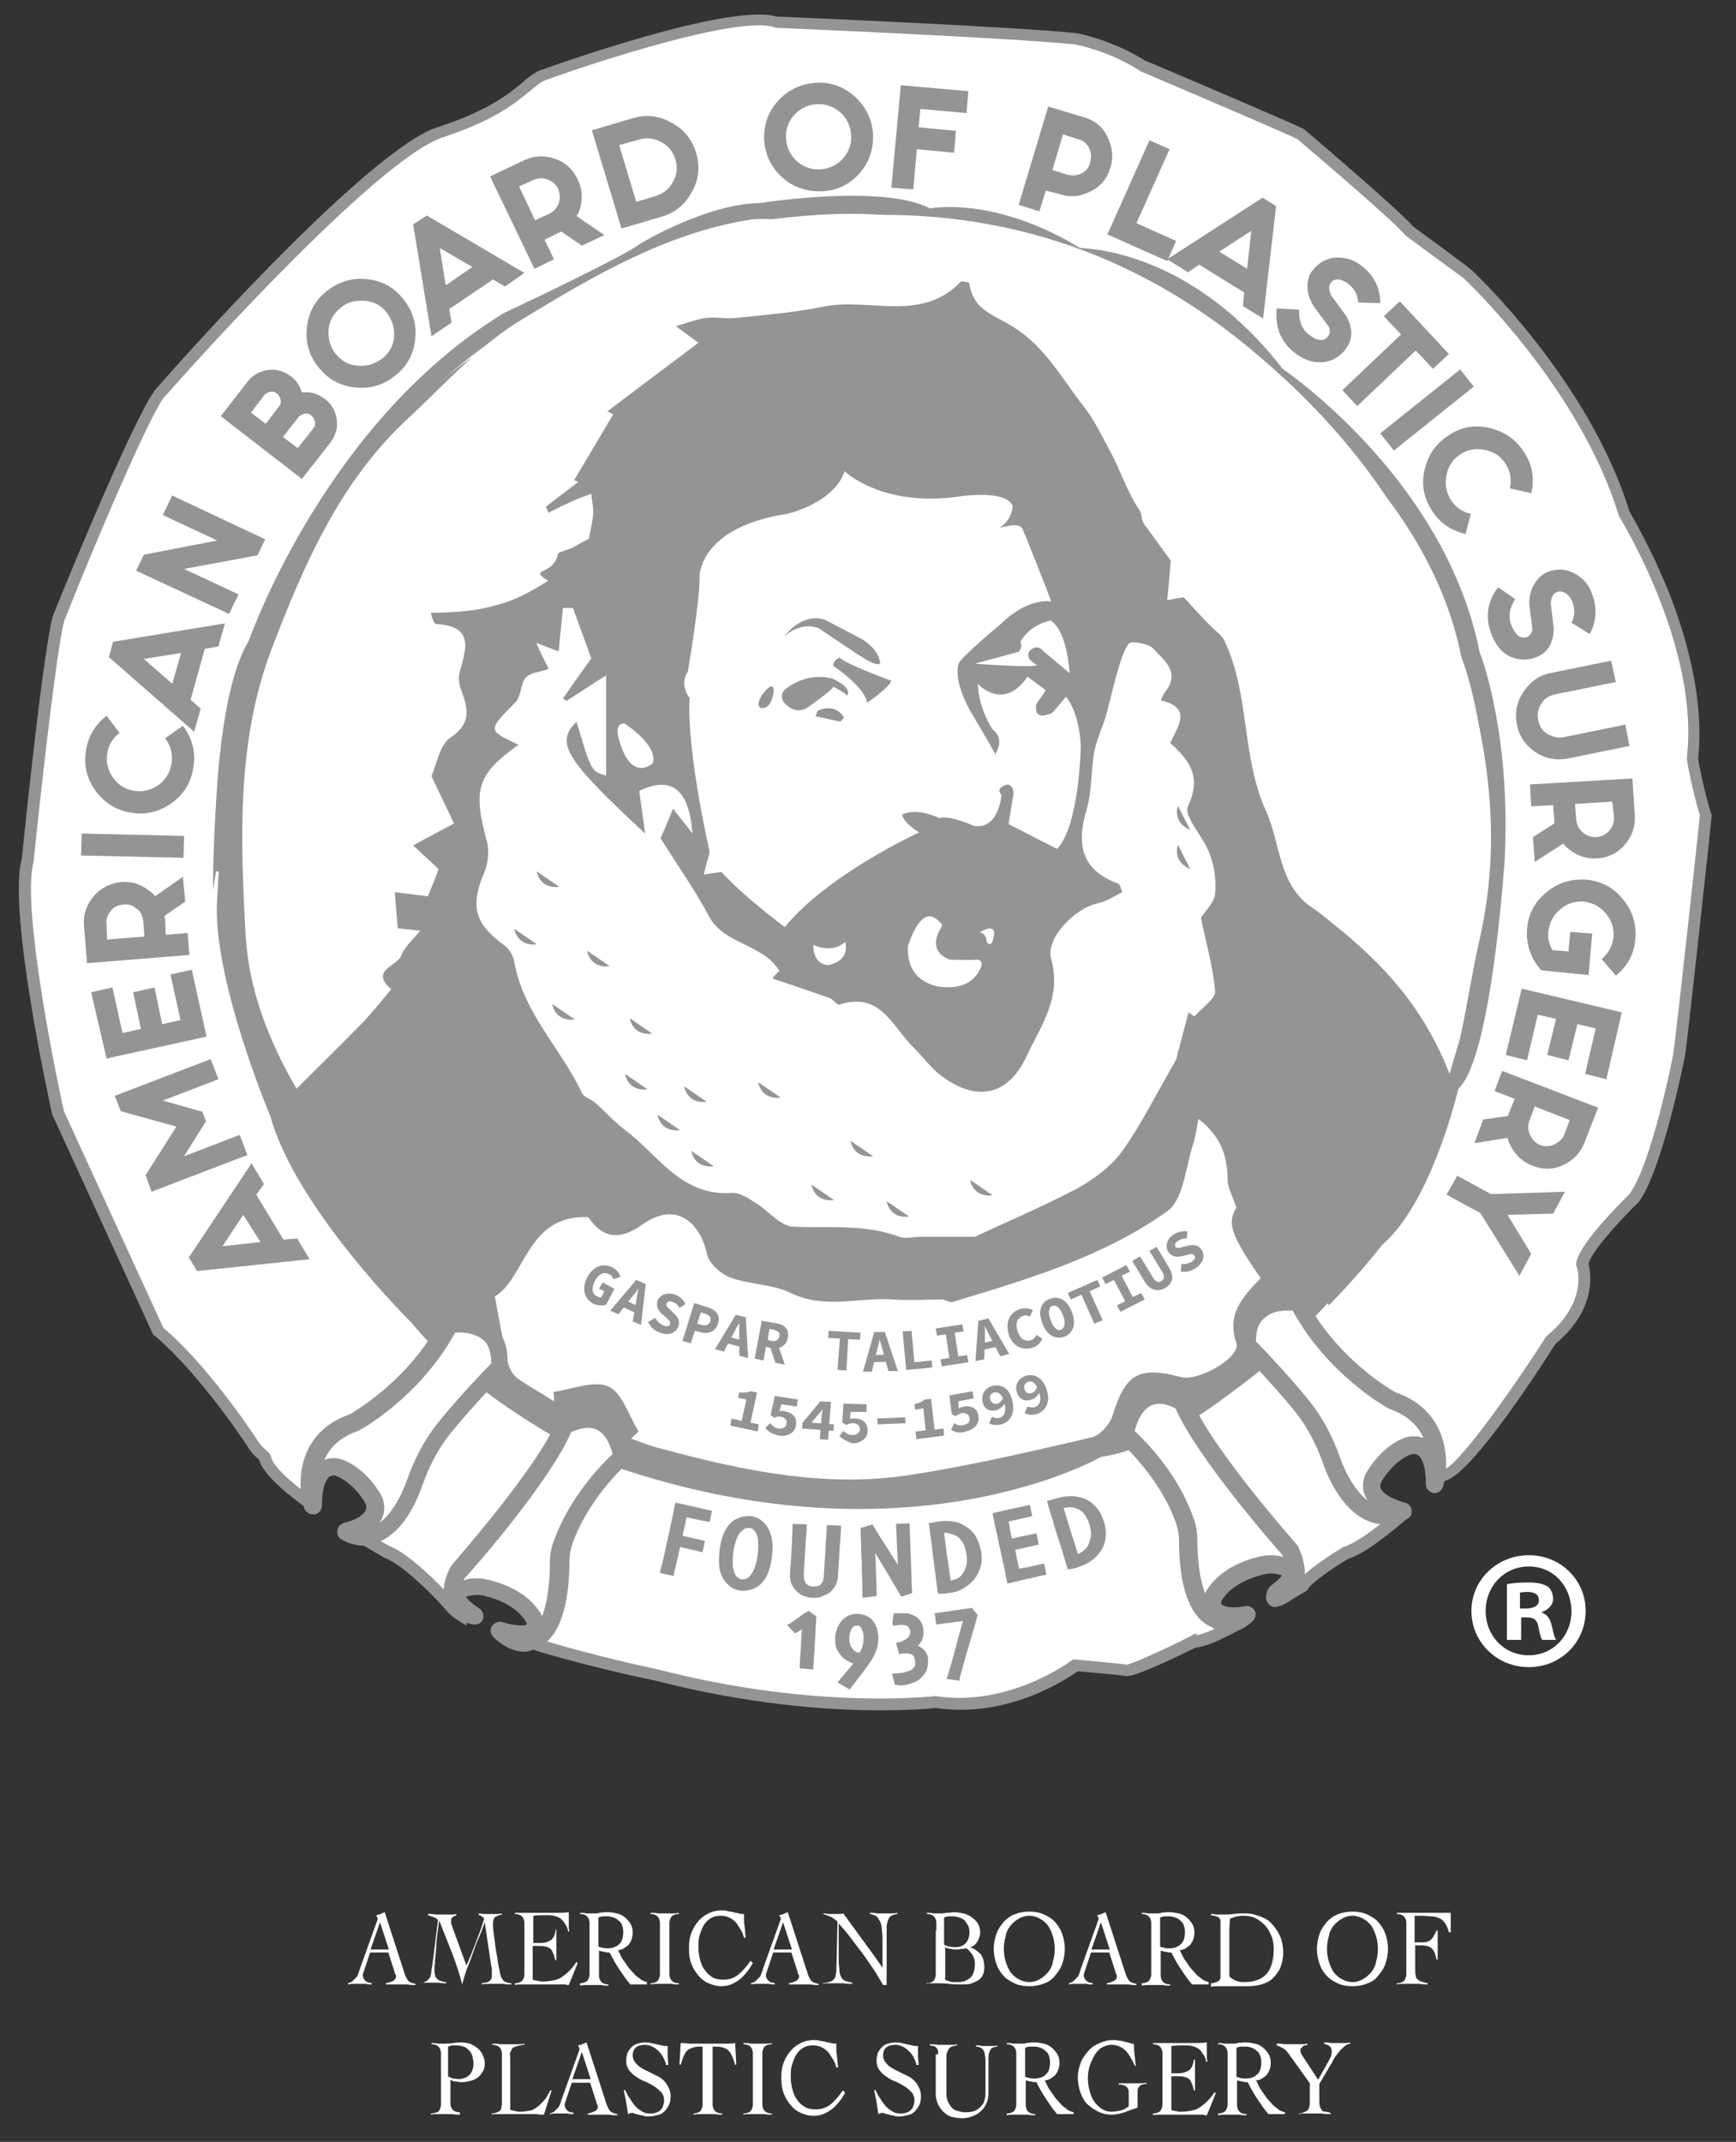
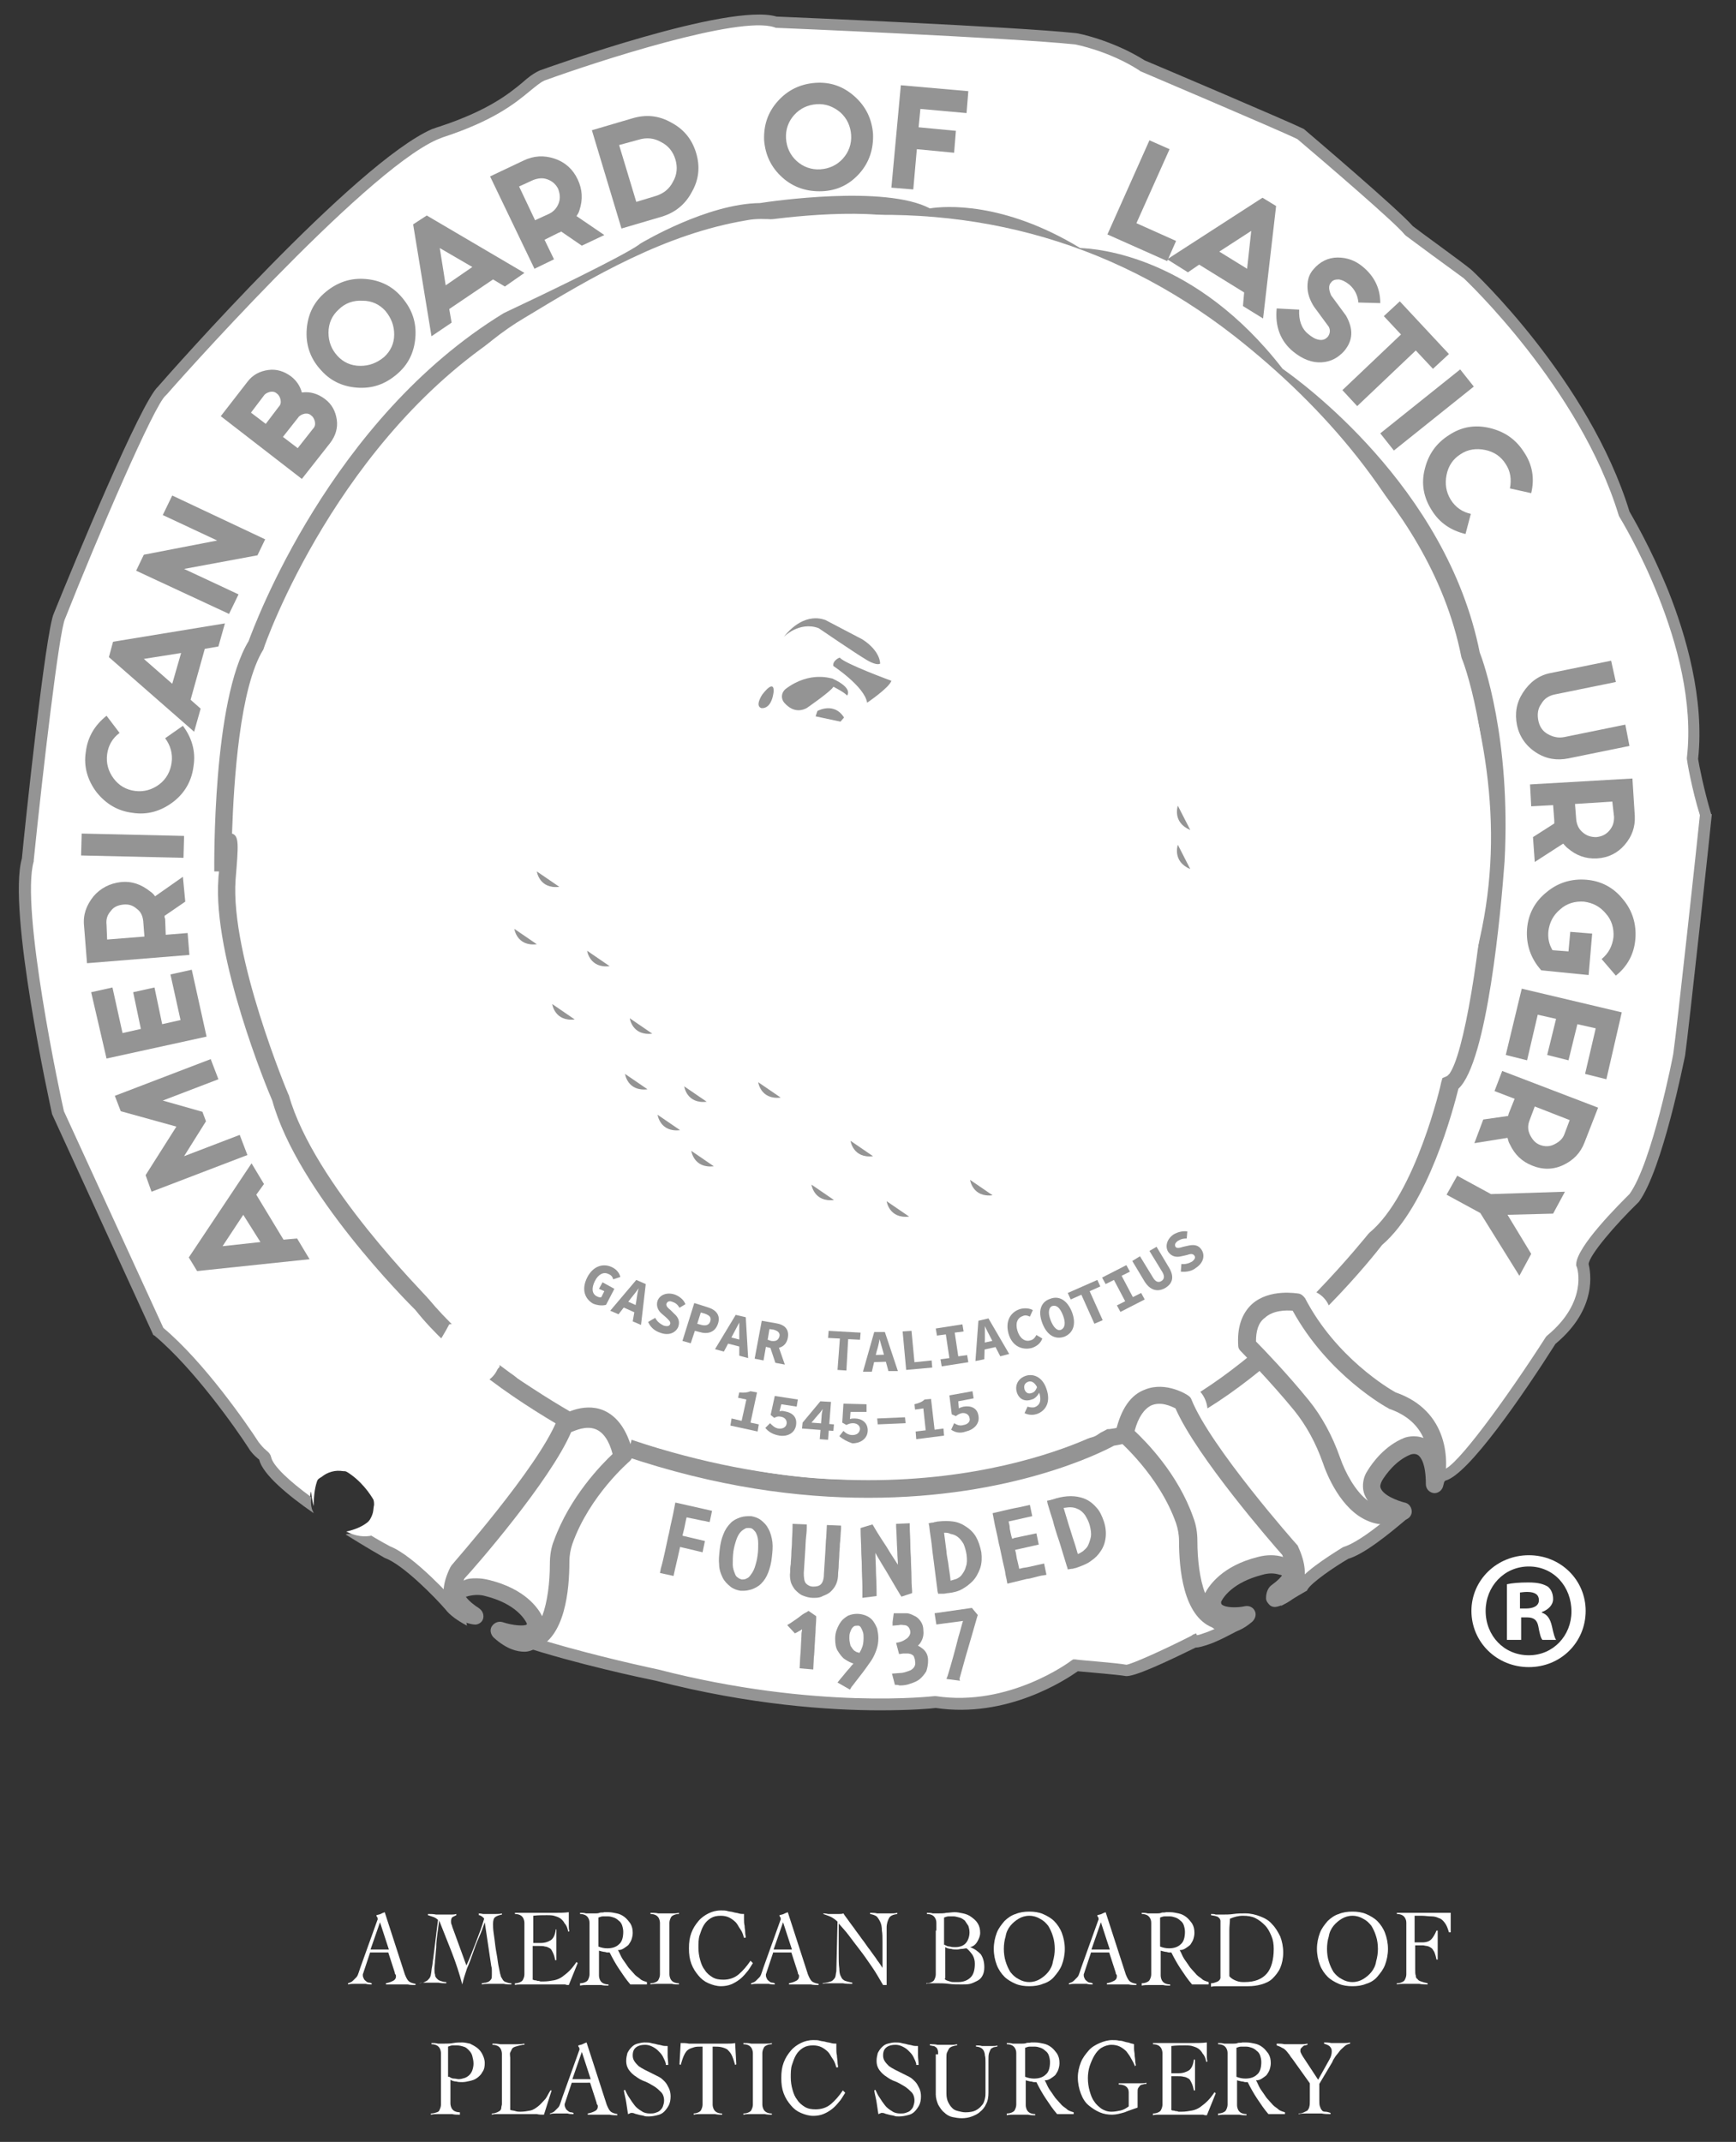
<svg xmlns="http://www.w3.org/2000/svg" version="1.1" id="Layer_1" x="0px" y="0px" viewBox="0 0 293.3 361.8" style="enable-background:new 0 0 293.3 361.8;" xml:space="preserve">
  <rect x="0" y="0" width="293.3" height="361.8" fill="#333333" stroke="none" />
  <style type="text/css">
	.st0{fill:#FFFFFF;}
	.st1{fill:#949494;}
</style>
  <g>
    <g>
      <g>
        <path class="st0" d="M62.5,329.9l-1.1,3.3c0,0.1-0.1,0.2-0.1,0.3c0,0.1,0,0.2,0,0.2c0,0.2,0.1,0.4,0.2,0.6     c0.1,0.2,0.3,0.3,0.4,0.4s0.3,0.2,0.5,0.2s0.3,0.1,0.4,0.1v0.2c-0.3,0-0.7,0-1-0.1c-0.3,0-0.7,0-1,0c-0.3,0-0.6,0-1,0     c-0.3,0-0.6,0-1,0.1V335c0.3-0.1,0.6-0.2,0.8-0.4c0.2-0.2,0.4-0.4,0.6-0.6c0.2-0.2,0.3-0.5,0.4-0.8c0.1-0.3,0.2-0.6,0.3-0.9     l2.8-7.8c0-0.1,0.1-0.2,0.1-0.2c0-0.1,0-0.1,0-0.2s0-0.2-0.1-0.3s-0.1-0.2-0.1-0.3c0.3-0.1,0.5-0.1,0.7-0.2     c0.2-0.1,0.4-0.2,0.7-0.3l3.4,10.5c0.2,0.5,0.4,0.9,0.6,1.1c0.3,0.3,0.7,0.4,1.2,0.5v0.2c-0.4,0-0.9,0-1.3-0.1     c-0.4,0-0.9,0-1.3,0c-0.3,0-0.6,0-0.8,0s-0.4,0-0.6,0c-0.2,0-0.3,0-0.5,0c-0.2,0-0.3,0-0.5,0V335c0.5-0.1,0.8-0.2,1.2-0.4     s0.5-0.5,0.5-0.8c0-0.1,0-0.2-0.1-0.3s-0.1-0.2-0.1-0.3l-1.1-3.4H62.5z M64.2,324.7l-1.6,4.6h3.1L64.2,324.7z" />
      </g>
      <g>
        <path class="st0" d="M80.4,323.2c0.4,0,0.8,0,1.2,0.1c0.4,0,0.8,0,1.2,0c0.3,0,0.7,0,1,0c0.3,0,0.7,0,1-0.1v0.2     c-0.5,0.1-0.8,0.2-1.1,0.4c-0.3,0.2-0.4,0.6-0.4,1.2c0,0.3,0,0.8,0.1,1.5c0.1,0.7,0.2,1.4,0.3,2.3c0.1,0.8,0.3,1.6,0.4,2.5     c0.1,0.8,0.3,1.5,0.4,2.1c0.1,0.2,0.1,0.5,0.2,0.6c0.1,0.2,0.2,0.3,0.3,0.5c0.1,0.1,0.3,0.3,0.5,0.3c0.2,0.1,0.5,0.2,0.9,0.2v0.2     c-0.4,0-0.9,0-1.3-0.1c-0.4,0-0.9,0-1.3,0c-0.4,0-0.8,0-1.2,0c-0.4,0-0.8,0-1.2,0.1V335c0.2,0,0.4-0.1,0.7-0.1     c0.2-0.1,0.4-0.1,0.5-0.2c0.2-0.1,0.3-0.3,0.4-0.4c0.1-0.2,0.1-0.4,0.1-0.8c0-0.1,0-0.3,0-0.6c0-0.2,0-0.5-0.1-0.8l-1.1-7.4h0     c-0.3,0.9-0.6,1.7-1,2.6s-0.7,1.7-1,2.6c-0.3,0.9-0.6,1.7-1,2.6c-0.3,0.9-0.6,1.8-0.8,2.7h0c-0.5-1.9-1.1-3.7-1.8-5.5     c-0.7-1.8-1.4-3.5-2.1-5.3h0c-0.1,0.7-0.2,1.4-0.3,2.2c-0.1,0.8-0.2,1.6-0.2,2.4c-0.1,0.8-0.1,1.5-0.2,2.1c0,0.6-0.1,1.1-0.1,1.4     c0,0.4,0,0.8,0.1,1c0,0.3,0.1,0.5,0.3,0.7s0.3,0.3,0.6,0.4s0.6,0.2,1,0.2v0.2c-0.5,0-0.9,0-1.3-0.1c-0.4,0-0.9,0-1.3,0     c-0.3,0-0.7,0-1,0c-0.3,0-0.7,0-1,0.1V335c0.2,0,0.5-0.1,0.7-0.1c0.2-0.1,0.4-0.2,0.6-0.3c0.2-0.1,0.3-0.3,0.5-0.5     c0.1-0.2,0.2-0.4,0.2-0.6c0.1-0.4,0.1-0.9,0.2-1.3c0.1-0.5,0.1-0.9,0.2-1.4l0.8-6.5c-0.2-0.2-0.5-0.4-0.8-0.5     c-0.3-0.1-0.6-0.2-0.9-0.3v-0.2c0.5,0,0.9,0,1.4,0.1c0.5,0,0.9,0,1.4,0c0.3,0,0.7,0,1,0c0.3,0,0.7,0,1-0.1v0.2     c-0.2,0.1-0.4,0.2-0.6,0.3c-0.2,0.1-0.3,0.4-0.3,0.7c0,0.2,0,0.4,0.1,0.6c0.1,0.2,0.1,0.4,0.2,0.6l2.3,6.3     c0.6-1.3,1.1-2.6,1.6-3.9s1-2.6,1.4-4c-0.1-0.2-0.3-0.3-0.4-0.4c-0.2-0.1-0.3-0.2-0.5-0.2V323.2z" />
      </g>
      <g>
        <path class="st0" d="M89.9,334.4c0.1,0,0.2,0,0.4,0.1c0.1,0,0.3,0,0.5,0.1c0.2,0,0.3,0,0.5,0.1c0.2,0,0.3,0,0.5,0     c0.7,0,1.2-0.1,1.8-0.2c0.5-0.1,1-0.3,1.4-0.6c0.4-0.3,0.8-0.6,1.2-1s0.8-0.9,1.2-1.5l0.2,0.2l-1.5,3.7c-0.2,0-0.4,0-0.6-0.1     c-0.2,0-0.4,0-0.6,0h-6.1c-0.3,0-0.6,0-0.9,0c-0.3,0-0.6,0-0.9,0.1V335c0.4,0,0.7-0.1,0.9-0.2s0.4-0.2,0.5-0.5     c0.1-0.2,0.2-0.5,0.2-0.8c0-0.3,0-0.8,0-1.3v-6.1c0-0.5,0-0.9,0-1.3c0-0.3-0.1-0.6-0.2-0.8c-0.1-0.2-0.3-0.4-0.5-0.5     c-0.2-0.1-0.5-0.2-0.9-0.2v-0.2c0.4,0,0.7,0,1.1,0c0.3,0,0.7,0,1,0c0.4,0,0.7,0,1.1,0c0.4,0,0.8,0,1.3,0c0.8,0,1.5,0,2.3,0     c0.8,0,1.5,0,2.3-0.1c0,0.1,0,0.3,0,0.4c0,0.1,0,0.3,0,0.4v0.7c0,0.3,0,0.5,0,0.8c0,0.3,0,0.6,0.1,0.9l-0.2,0.1     c-0.1-0.6-0.3-1.1-0.6-1.4c-0.2-0.4-0.5-0.7-0.8-0.9c-0.3-0.2-0.7-0.3-1-0.4c-0.4-0.1-0.8-0.1-1.2-0.1c-0.8,0-1.5,0-2.3,0.1v4.6     c0.2,0,0.4,0,0.6,0c0.2,0,0.4,0,0.6,0c0.8,0,1.3-0.2,1.8-0.5c0.4-0.3,0.7-0.9,0.8-1.8H94c0,0.4,0,0.9,0,1.3s0,0.9,0,1.3     c0,0.4,0,0.9,0,1.3s0,0.9,0,1.3h-0.2c-0.1-0.5-0.2-0.9-0.4-1.3s-0.3-0.6-0.5-0.7s-0.5-0.3-0.8-0.3c-0.3-0.1-0.7-0.1-1.1-0.1h-1     V334.4z" />
      </g>
      <g>
        <path class="st0" d="M109.4,335.2h-2.9c-0.7-0.8-1.3-1.7-1.9-2.6c-0.6-0.9-1.1-1.8-1.6-2.8c-0.1,0-0.2,0-0.4,0s-0.3-0.1-0.5-0.1     c-0.2,0-0.4-0.1-0.5-0.1s-0.3-0.1-0.4-0.1v2.9c0,0.5,0,0.9,0,1.3c0,0.3,0.1,0.6,0.2,0.8c0.1,0.2,0.3,0.4,0.5,0.5     c0.2,0.1,0.5,0.2,0.9,0.2v0.2c-0.4,0-0.8,0-1.2-0.1c-0.4,0-0.8,0-1.2,0c-0.4,0-0.8,0-1.2,0c-0.4,0-0.8,0-1.2,0.1V335     c0.4,0,0.7-0.1,0.9-0.2s0.4-0.2,0.5-0.5c0.1-0.2,0.2-0.5,0.2-0.8c0-0.3,0-0.8,0-1.3v-6.1c0-0.5,0-0.9,0-1.3s-0.1-0.6-0.2-0.8     c-0.1-0.2-0.3-0.4-0.5-0.5s-0.5-0.2-0.9-0.2v-0.2c0.3,0,0.7,0,1,0.1c0.3,0,0.7,0,1,0c0.2,0,0.3,0,0.6,0c0.2,0,0.5,0,0.7-0.1     s0.5,0,0.8-0.1c0.3,0,0.5,0,0.7,0c0.5,0,0.9,0.1,1.4,0.2c0.5,0.1,0.9,0.3,1.3,0.6s0.7,0.7,1,1.1c0.3,0.5,0.4,1,0.4,1.6     c0,0.4-0.1,0.8-0.2,1.1c-0.1,0.3-0.3,0.6-0.5,0.9c-0.2,0.2-0.5,0.4-0.8,0.6c-0.3,0.2-0.6,0.3-1,0.3c0.2,0.3,0.3,0.6,0.5,1     s0.4,0.7,0.7,1.1c0.3,0.4,0.5,0.8,0.8,1.1s0.6,0.7,0.9,1s0.7,0.5,1,0.8c0.3,0.2,0.7,0.3,1,0.4V335.2z M101.1,328.8     c0.5,0.2,1,0.3,1.5,0.3c0.8,0,1.5-0.2,2-0.7c0.5-0.4,0.7-1.2,0.7-2.1c0-0.4-0.1-0.8-0.2-1.1s-0.3-0.6-0.6-0.8     c-0.2-0.2-0.5-0.4-0.8-0.5c-0.3-0.1-0.6-0.2-1-0.2c-0.3,0-0.5,0-0.8,0c-0.3,0-0.5,0.1-0.8,0.2c0,0.6,0,1.2,0,1.8     c0,0.6,0,1.2,0,1.9V328.8z" />
      </g>
      <g>
        <path class="st0" d="M109.9,335c0.4,0,0.7-0.1,0.9-0.2c0.2-0.1,0.4-0.2,0.5-0.5c0.1-0.2,0.2-0.5,0.2-0.8c0-0.3,0-0.8,0-1.3v-6.1     c0-0.5,0-0.9,0-1.3c0-0.3-0.1-0.6-0.2-0.8c-0.1-0.2-0.3-0.4-0.5-0.5c-0.2-0.1-0.5-0.2-0.9-0.2v-0.2c0.5,0,0.9,0,1.3,0.1     c0.4,0,0.9,0,1.3,0c0.4,0,0.7,0,1.1,0c0.4,0,0.7,0,1.1-0.1v0.2c-0.4,0-0.7,0.1-0.9,0.2s-0.4,0.2-0.5,0.5     c-0.1,0.2-0.2,0.5-0.2,0.8s0,0.8,0,1.3v6.1c0,0.5,0,0.9,0,1.3c0,0.3,0.1,0.6,0.2,0.8c0.1,0.2,0.3,0.4,0.5,0.5     c0.2,0.1,0.5,0.2,0.9,0.2v0.2c-0.4,0-0.8,0-1.2-0.1c-0.4,0-0.8,0-1.2,0c-0.4,0-0.8,0-1.2,0c-0.4,0-0.8,0-1.2,0.1V335z" />
      </g>
      <g>
        <path class="st0" d="M125.7,327.4c-0.1-0.5-0.3-1.1-0.6-1.5s-0.5-0.9-0.8-1.2c-0.3-0.3-0.7-0.6-1.1-0.8c-0.4-0.2-0.9-0.3-1.4-0.3     c-0.7,0-1.2,0.1-1.7,0.4s-0.9,0.7-1.2,1.2c-0.3,0.5-0.5,1.1-0.7,1.7s-0.2,1.4-0.2,2.1s0.1,1.4,0.3,2.1s0.4,1.2,0.8,1.7     c0.3,0.5,0.8,0.9,1.3,1.2c0.5,0.3,1.1,0.4,1.8,0.4c1,0,1.9-0.3,2.6-0.9c0.7-0.6,1.4-1.4,2-2.3l0.4,0.4c-0.4,0.6-0.7,1.2-1.1,1.6     c-0.4,0.5-0.8,0.9-1.2,1.2s-0.9,0.6-1.4,0.8c-0.5,0.2-1.1,0.3-1.7,0.3c-0.7,0-1.4-0.2-2.1-0.5s-1.2-0.7-1.7-1.3     c-0.5-0.6-0.9-1.2-1.2-2s-0.4-1.6-0.4-2.6s0.1-1.8,0.4-2.6c0.3-0.8,0.7-1.4,1.2-2s1.1-1,1.7-1.3s1.3-0.5,2.1-0.5     c0.4,0,0.8,0,1.1,0.1c0.3,0.1,0.7,0.1,1,0.2c0.3,0.1,0.6,0.1,0.9,0.2c0.3,0.1,0.6,0.1,0.9,0.1c0,0.3,0,0.6,0,0.9     c0,0.3,0,0.7,0.1,1.1c0,0.4,0.1,0.7,0.1,1.1s0.1,0.6,0.1,0.9H125.7z" />
      </g>
      <g>
        <path class="st0" d="M130.6,329.9l-1.1,3.3c0,0.1-0.1,0.2-0.1,0.3c0,0.1,0,0.2,0,0.2c0,0.2,0.1,0.4,0.2,0.6     c0.1,0.2,0.3,0.3,0.4,0.4s0.3,0.2,0.5,0.2s0.3,0.1,0.4,0.1v0.2c-0.3,0-0.7,0-1-0.1c-0.3,0-0.7,0-1,0c-0.3,0-0.6,0-1,0     c-0.3,0-0.6,0-1,0.1V335c0.3-0.1,0.6-0.2,0.8-0.4c0.2-0.2,0.4-0.4,0.6-0.6c0.2-0.2,0.3-0.5,0.4-0.8c0.1-0.3,0.2-0.6,0.3-0.9     l2.8-7.8c0-0.1,0.1-0.2,0.1-0.2c0-0.1,0-0.1,0-0.2s0-0.2-0.1-0.3s-0.1-0.2-0.1-0.3c0.3-0.1,0.5-0.1,0.7-0.2     c0.2-0.1,0.4-0.2,0.7-0.3l3.4,10.5c0.2,0.5,0.4,0.9,0.6,1.1c0.3,0.3,0.7,0.4,1.2,0.5v0.2c-0.4,0-0.9,0-1.3-0.1     c-0.4,0-0.9,0-1.3,0c-0.3,0-0.6,0-0.8,0s-0.4,0-0.6,0c-0.2,0-0.3,0-0.5,0c-0.2,0-0.3,0-0.5,0V335c0.5-0.1,0.8-0.2,1.2-0.4     s0.5-0.5,0.5-0.8c0-0.1,0-0.2-0.1-0.3s-0.1-0.2-0.1-0.3l-1.1-3.4H130.6z M132.3,324.7l-1.6,4.6h3.1L132.3,324.7z" />
      </g>
      <g>
        <path class="st0" d="M138.8,323.2c0.4,0,0.7,0,1.1,0.1c0.3,0,0.7,0,1.2,0c0.2,0,0.5,0,0.7,0c0.2,0,0.5,0,0.7-0.1     c0.1,0.2,0.4,0.6,0.7,1c0.3,0.4,0.7,1,1.1,1.5c0.4,0.6,0.9,1.2,1.3,1.8c0.5,0.6,0.9,1.3,1.4,1.9c0.4,0.6,0.9,1.2,1.2,1.7     c0.4,0.5,0.7,1,0.9,1.3h0c0-0.4,0-0.7,0-1.1c0-0.4,0-0.7,0-1.1v-2.1c0-0.8,0-1.5-0.1-2c0-0.6-0.1-1.1-0.3-1.5s-0.4-0.7-0.6-0.9     c-0.3-0.2-0.6-0.3-1.1-0.4v-0.2c0.4,0,0.8,0,1.2,0.1c0.4,0,0.8,0,1.2,0c0.3,0,0.7,0,1.1,0c0.4,0,0.7,0,1.1-0.1v0.2     c-0.7,0.1-1.2,0.3-1.4,0.7s-0.4,0.9-0.4,1.6v9.7h-0.6c-0.6-1-1.2-2.1-1.9-3.1c-0.7-1-1.3-1.9-2-2.8c-0.7-0.9-1.3-1.7-1.9-2.5     c-0.6-0.8-1.2-1.4-1.7-2c0,0.3,0,0.6,0,0.9s0,0.6,0,0.9v3.2c0,1.1,0,1.9,0.1,2.6c0,0.6,0.1,1.1,0.3,1.4c0.1,0.3,0.4,0.6,0.7,0.7     c0.3,0.1,0.7,0.2,1.2,0.3v0.2c-0.6,0-1.1,0-1.6-0.1c-0.5,0-1.1,0-1.6,0c-0.3,0-0.6,0-0.9,0c-0.3,0-0.6,0-0.9,0.1V335     c0.4-0.1,0.7-0.1,1-0.2s0.5-0.1,0.7-0.3s0.3-0.3,0.4-0.5c0.1-0.2,0.1-0.6,0.2-1l0.2-8.4c-0.3-0.3-0.7-0.6-1.1-0.8     c-0.4-0.2-0.8-0.3-1.3-0.5V323.2z" />
      </g>
      <g>
        <path class="st0" d="M158.2,326.1c0-0.5,0-0.9,0-1.3s-0.1-0.6-0.2-0.8c-0.1-0.2-0.3-0.4-0.5-0.5s-0.5-0.2-0.9-0.2v-0.2     c0.3,0,0.7,0,1,0.1c0.3,0,0.7,0,1,0c0.4,0,0.9,0,1.3-0.1c0.4,0,0.9-0.1,1.4-0.1c0.5,0,0.9,0.1,1.4,0.2c0.5,0.1,1,0.3,1.4,0.6     c0.4,0.3,0.8,0.6,1.1,1.1s0.4,1,0.4,1.6c0,0.5-0.2,1-0.5,1.5s-0.7,0.8-1.2,0.9v0c0.8,0.3,1.3,0.7,1.8,1.2     c0.4,0.6,0.6,1.3,0.6,2.2c0,0.6-0.1,1-0.3,1.4c-0.2,0.4-0.5,0.7-0.9,0.9c-0.4,0.2-0.8,0.4-1.2,0.5s-0.9,0.1-1.4,0.1     c-0.8,0-1.5,0-2.2-0.1c-0.7-0.1-1.5-0.1-2.2-0.1c-0.3,0-0.5,0-0.8,0c-0.3,0-0.5,0-0.8,0.1V335c0.4,0,0.7-0.1,0.9-0.2     c0.2-0.1,0.4-0.2,0.5-0.5c0.1-0.2,0.2-0.5,0.2-0.8c0-0.3,0-0.8,0-1.3V326.1z M159.6,328.5c0.3,0.2,0.6,0.3,0.9,0.3     c0.3,0.1,0.6,0.1,0.9,0.1c0.7,0,1.3-0.2,1.7-0.6s0.7-1.1,0.7-1.9c0-0.4-0.1-0.8-0.2-1.1c-0.2-0.3-0.4-0.6-0.6-0.9     c-0.3-0.2-0.5-0.4-0.9-0.5s-0.7-0.2-1-0.2c-0.3,0-0.5,0-0.8,0s-0.5,0.1-0.8,0.2V328.5z M159.6,334.2c0,0.1,0.1,0.2,0.3,0.3     c0.2,0.1,0.3,0.1,0.6,0.2s0.4,0.1,0.7,0.1c0.2,0,0.5,0,0.7,0c0.9,0,1.6-0.3,2.1-0.8c0.5-0.5,0.7-1.3,0.7-2.3c0-0.5-0.1-1-0.4-1.5     c-0.3-0.4-0.6-0.8-1-1.1c-0.3,0-0.5,0.1-0.8,0.1c-0.3,0-0.5,0.1-0.8,0.1c-0.3,0-0.7,0-1-0.1c-0.3,0-0.7-0.1-1-0.3V334.2z" />
      </g>
      <g>
        <path class="st0" d="M167.9,329.2c0-1,0.2-1.9,0.5-2.7s0.8-1.4,1.3-2c0.5-0.5,1.2-1,1.9-1.2c0.7-0.3,1.5-0.4,2.3-0.4     c0.8,0,1.6,0.1,2.3,0.4c0.7,0.3,1.4,0.7,1.9,1.2s1,1.2,1.3,2c0.3,0.8,0.5,1.7,0.5,2.7s-0.2,1.9-0.5,2.7c-0.3,0.8-0.8,1.4-1.3,2     s-1.2,1-1.9,1.2c-0.7,0.3-1.5,0.4-2.3,0.4c-0.8,0-1.6-0.1-2.3-0.4c-0.7-0.3-1.4-0.7-1.9-1.2c-0.5-0.5-1-1.2-1.3-2     S167.9,330.2,167.9,329.2z M169.6,329.2c0,0.7,0.1,1.5,0.3,2.1c0.2,0.7,0.5,1.3,0.8,1.8c0.4,0.5,0.8,0.9,1.4,1.2     c0.5,0.3,1.1,0.5,1.8,0.5c0.7,0,1.3-0.2,1.8-0.5s1-0.7,1.4-1.2c0.4-0.5,0.7-1.1,0.8-1.8c0.2-0.7,0.3-1.4,0.3-2.1     s-0.1-1.5-0.3-2.1c-0.2-0.7-0.5-1.3-0.8-1.8c-0.4-0.5-0.8-0.9-1.4-1.2c-0.5-0.3-1.1-0.5-1.8-0.5c-0.7,0-1.3,0.2-1.8,0.5     c-0.5,0.3-1,0.7-1.4,1.2c-0.4,0.5-0.7,1.1-0.8,1.8C169.7,327.7,169.6,328.5,169.6,329.2z" />
      </g>
      <g>
        <path class="st0" d="M184.3,329.9l-1.1,3.3c0,0.1-0.1,0.2-0.1,0.3c0,0.1,0,0.2,0,0.2c0,0.2,0.1,0.4,0.2,0.6     c0.1,0.2,0.3,0.3,0.4,0.4s0.3,0.2,0.5,0.2s0.3,0.1,0.4,0.1v0.2c-0.3,0-0.7,0-1-0.1c-0.3,0-0.7,0-1,0c-0.3,0-0.6,0-1,0     c-0.3,0-0.6,0-1,0.1V335c0.3-0.1,0.6-0.2,0.8-0.4c0.2-0.2,0.4-0.4,0.6-0.6c0.2-0.2,0.3-0.5,0.4-0.8c0.1-0.3,0.2-0.6,0.3-0.9     l2.8-7.8c0-0.1,0.1-0.2,0.1-0.2c0-0.1,0-0.1,0-0.2s0-0.2-0.1-0.3s-0.1-0.2-0.1-0.3c0.3-0.1,0.5-0.1,0.7-0.2     c0.2-0.1,0.4-0.2,0.7-0.3l3.4,10.5c0.2,0.5,0.4,0.9,0.6,1.1c0.3,0.3,0.7,0.4,1.2,0.5v0.2c-0.4,0-0.9,0-1.3-0.1     c-0.4,0-0.9,0-1.3,0c-0.3,0-0.6,0-0.8,0s-0.4,0-0.6,0c-0.2,0-0.3,0-0.5,0c-0.2,0-0.3,0-0.5,0V335c0.5-0.1,0.8-0.2,1.2-0.4     s0.5-0.5,0.5-0.8c0-0.1,0-0.2-0.1-0.3s-0.1-0.2-0.1-0.3l-1.1-3.4H184.3z M186,324.7l-1.6,4.6h3.1L186,324.7z" />
      </g>
      <g>
        <path class="st0" d="M204.3,335.2h-2.9c-0.7-0.8-1.3-1.7-1.9-2.6c-0.6-0.9-1.1-1.8-1.6-2.8c-0.1,0-0.2,0-0.4,0s-0.3-0.1-0.5-0.1     c-0.2,0-0.4-0.1-0.5-0.1s-0.3-0.1-0.4-0.1v2.9c0,0.5,0,0.9,0,1.3c0,0.3,0.1,0.6,0.2,0.8c0.1,0.2,0.3,0.4,0.5,0.5     c0.2,0.1,0.5,0.2,0.9,0.2v0.2c-0.4,0-0.8,0-1.2-0.1c-0.4,0-0.8,0-1.2,0c-0.4,0-0.8,0-1.2,0c-0.4,0-0.8,0-1.2,0.1V335     c0.4,0,0.7-0.1,0.9-0.2s0.4-0.2,0.5-0.5c0.1-0.2,0.2-0.5,0.2-0.8c0-0.3,0-0.8,0-1.3v-6.1c0-0.5,0-0.9,0-1.3s-0.1-0.6-0.2-0.8     c-0.1-0.2-0.3-0.4-0.5-0.5s-0.5-0.2-0.9-0.2v-0.2c0.3,0,0.7,0,1,0.1c0.3,0,0.7,0,1,0c0.2,0,0.3,0,0.6,0c0.2,0,0.5,0,0.7-0.1     s0.5,0,0.8-0.1c0.3,0,0.5,0,0.7,0c0.5,0,0.9,0.1,1.4,0.2c0.5,0.1,0.9,0.3,1.3,0.6s0.7,0.7,1,1.1c0.3,0.5,0.4,1,0.4,1.6     c0,0.4-0.1,0.8-0.2,1.1c-0.1,0.3-0.3,0.6-0.5,0.9c-0.2,0.2-0.5,0.4-0.8,0.6c-0.3,0.2-0.6,0.3-1,0.3c0.2,0.3,0.3,0.6,0.5,1     s0.4,0.7,0.7,1.1c0.3,0.4,0.5,0.8,0.8,1.1s0.6,0.7,0.9,1s0.7,0.5,1,0.8c0.3,0.2,0.7,0.3,1,0.4V335.2z M196,328.8     c0.5,0.2,1,0.3,1.5,0.3c0.8,0,1.5-0.2,2-0.7c0.5-0.4,0.7-1.2,0.7-2.1c0-0.4-0.1-0.8-0.2-1.1s-0.3-0.6-0.6-0.8     c-0.2-0.2-0.5-0.4-0.8-0.5c-0.3-0.1-0.6-0.2-1-0.2c-0.3,0-0.5,0-0.8,0c-0.3,0-0.5,0.1-0.8,0.2c0,0.6,0,1.2,0,1.8     c0,0.6,0,1.2,0,1.9V328.8z" />
      </g>
      <g>
        <path class="st0" d="M204.6,335c0.4,0,0.6-0.1,0.9-0.2s0.4-0.2,0.5-0.3s0.2-0.3,0.2-0.4s0-0.3,0-0.4v-8.5c0-0.3,0-0.5,0-0.7     c0-0.2-0.1-0.4-0.2-0.5s-0.3-0.3-0.5-0.3c-0.2-0.1-0.5-0.1-0.9-0.2v-0.2c0.3,0,0.6,0,0.8,0.1c0.3,0,0.6,0,0.9,0     c0.8,0,1.5,0,2.1-0.1c0.7-0.1,1.3-0.1,2-0.1c0.9,0,1.7,0.2,2.5,0.5c0.8,0.3,1.5,0.7,2,1.3c0.6,0.6,1,1.3,1.4,2.1     c0.3,0.8,0.5,1.7,0.5,2.7c0,1-0.2,1.9-0.5,2.6c-0.3,0.7-0.8,1.3-1.3,1.8c-0.5,0.5-1.2,0.8-1.9,1c-0.7,0.2-1.4,0.3-2.2,0.3     c-0.6,0-1.1,0-1.5,0s-0.8,0-1.1,0s-0.6,0-0.8,0c-0.3,0-0.5,0-0.7,0c-0.4,0-0.7,0-1.1,0c-0.4,0-0.7,0-1.1,0.1V335z M207.7,333.8     c0.3,0.4,0.7,0.6,1.2,0.8s0.9,0.2,1.4,0.2c1.7,0,2.9-0.5,3.7-1.4s1.2-2.4,1.2-4.2c0-0.8-0.1-1.5-0.4-2.2     c-0.3-0.7-0.6-1.3-1.1-1.8s-1-0.9-1.6-1.2s-1.3-0.4-2.1-0.4c-0.8,0-1.5,0.2-2.2,0.5c0,0.6-0.1,1.3-0.1,1.9c0,0.6,0,1.3,0,1.9     V333.8z" />
      </g>
      <g>
        <path class="st0" d="M222.5,329.2c0-1,0.2-1.9,0.5-2.7s0.8-1.4,1.3-2c0.5-0.5,1.2-1,1.9-1.2c0.7-0.3,1.5-0.4,2.3-0.4     c0.8,0,1.6,0.1,2.3,0.4c0.7,0.3,1.4,0.7,1.9,1.2s1,1.2,1.3,2c0.3,0.8,0.5,1.7,0.5,2.7s-0.2,1.9-0.5,2.7c-0.3,0.8-0.8,1.4-1.3,2     s-1.2,1-1.9,1.2c-0.7,0.3-1.5,0.4-2.3,0.4c-0.8,0-1.6-0.1-2.3-0.4c-0.7-0.3-1.4-0.7-1.9-1.2c-0.5-0.5-1-1.2-1.3-2     S222.5,330.2,222.5,329.2z M224.2,329.2c0,0.7,0.1,1.5,0.3,2.1c0.2,0.7,0.5,1.3,0.8,1.8c0.4,0.5,0.8,0.9,1.4,1.2     c0.5,0.3,1.1,0.5,1.8,0.5c0.7,0,1.3-0.2,1.8-0.5s1-0.7,1.4-1.2c0.4-0.5,0.7-1.1,0.8-1.8c0.2-0.7,0.3-1.4,0.3-2.1     s-0.1-1.5-0.3-2.1c-0.2-0.7-0.5-1.3-0.8-1.8c-0.4-0.5-0.8-0.9-1.4-1.2c-0.5-0.3-1.1-0.5-1.8-0.5c-0.7,0-1.3,0.2-1.8,0.5     c-0.5,0.3-1,0.7-1.4,1.2c-0.4,0.5-0.7,1.1-0.8,1.8C224.3,327.7,224.2,328.5,224.2,329.2z" />
      </g>
      <g>
        <path class="st0" d="M239.1,332.6c0,0.5,0,0.9,0.1,1.1c0,0.3,0.1,0.5,0.3,0.6c0.1,0.2,0.3,0.3,0.6,0.4c0.3,0.1,0.6,0.2,1.1,0.3     v0.2c-0.5,0-0.9,0-1.4-0.1c-0.5,0-0.9,0-1.4,0c-0.4,0-0.8,0-1.2,0c-0.4,0-0.8,0-1.2,0.1V335c0.4,0,0.7-0.1,0.9-0.2     s0.4-0.2,0.5-0.5c0.1-0.2,0.2-0.5,0.2-0.8c0-0.3,0-0.8,0-1.3v-6.1c0-0.5,0-0.9,0-1.3s-0.1-0.6-0.2-0.8c-0.1-0.2-0.3-0.4-0.5-0.5     s-0.5-0.2-0.9-0.2v-0.2c0.2,0,0.4,0,0.6,0c0.2,0,0.5,0,0.8,0c0.3,0,0.5,0,0.8,0s0.4,0,0.6,0h3.5c0.6,0,1,0,1.5,0     c0.4,0,0.9,0,1.3,0c0,0.3,0,0.5,0,0.8c0,0.2,0,0.5,0,0.7c0,0.3,0,0.6,0,0.9c0,0.3,0,0.6,0,0.9h-0.3c-0.2-0.7-0.4-1.2-0.7-1.6     c-0.3-0.4-0.6-0.7-1-0.8c-0.4-0.2-0.8-0.3-1.3-0.3c-0.5,0-1-0.1-1.6-0.1c-0.2,0-0.4,0-0.6,0c-0.2,0-0.4,0-0.6,0v4.5h1.3     c0.7,0,1.2-0.2,1.5-0.5s0.6-0.8,0.9-1.5h0.2c0,0.8,0,1.7,0,2.5c0,0.4,0,0.8,0,1.2s0,0.8,0,1.2h-0.2c-0.1-0.5-0.2-0.8-0.3-1.1     c-0.1-0.3-0.3-0.5-0.4-0.7c-0.2-0.2-0.4-0.3-0.6-0.4c-0.2-0.1-0.5-0.1-0.9-0.2c-0.1,0-0.2,0-0.3,0c-0.1,0-0.2,0-0.3,0h-0.8V332.6     z" />
      </g>
      <g>
        <path class="st0" d="M77.6,357.2c-0.4,0-0.8,0-1.2-0.1c-0.4,0-0.8,0-1.2,0c-0.4,0-0.8,0-1.2,0c-0.4,0-0.8,0-1.2,0.1V357     c0.4,0,0.7-0.1,1-0.2s0.4-0.2,0.5-0.5c0.1-0.2,0.2-0.5,0.2-0.8c0-0.3,0-0.8,0-1.3v-6.1c0-0.5,0-0.9,0-1.3c0-0.3-0.1-0.6-0.2-0.8     c-0.1-0.2-0.3-0.4-0.5-0.5c-0.2-0.1-0.5-0.2-0.9-0.2v-0.2c0.4,0,0.7,0,1.1,0.1c0.4,0,0.7,0,1.1,0c0.5,0,1,0,1.5-0.1     c0.5-0.1,1-0.1,1.5-0.1c0.4,0,0.8,0.1,1.3,0.2c0.4,0.2,0.8,0.4,1.2,0.7c0.4,0.3,0.7,0.7,0.9,1.1s0.4,0.9,0.4,1.5     c0,0.6-0.1,1.1-0.4,1.5c-0.2,0.4-0.5,0.7-0.9,1c-0.4,0.3-0.8,0.4-1.2,0.5c-0.4,0.1-0.9,0.2-1.3,0.2c-0.3,0-0.7,0-1-0.1     c-0.3,0-0.7-0.1-1-0.3v2.7c0,0.5,0,0.9,0,1.3c0,0.3,0.1,0.6,0.2,0.8c0.1,0.2,0.3,0.4,0.5,0.5c0.2,0.1,0.5,0.2,0.9,0.2V357.2z      M75.9,350.8c0.3,0.2,0.5,0.3,0.8,0.3s0.6,0.1,0.8,0.1c0.3,0,0.7-0.1,1-0.2s0.6-0.3,0.8-0.5c0.2-0.2,0.4-0.5,0.5-0.8     c0.1-0.3,0.2-0.7,0.2-1.1c0-0.5-0.1-0.9-0.2-1.3c-0.1-0.4-0.3-0.7-0.6-1s-0.5-0.5-0.9-0.6c-0.3-0.1-0.7-0.2-1.1-0.2     c-0.2,0-0.4,0-0.7,0s-0.5,0.1-0.8,0.2V350.8z" />
      </g>
      <g>
        <path class="st0" d="M88.3,345.4c-0.5,0.1-0.9,0.2-1.2,0.3c-0.3,0.1-0.5,0.2-0.6,0.4c-0.1,0.2-0.2,0.4-0.3,0.6s0,0.6,0,0.9v8.8     c0.3,0.1,0.6,0.1,0.9,0.2s0.6,0.1,0.8,0.1c0.6,0,1.2-0.1,1.7-0.2c0.5-0.1,0.9-0.4,1.3-0.7c0.4-0.3,0.7-0.7,1.1-1.1s0.6-1,1-1.6     h0.2l-1.3,4.1c-0.4,0-0.8,0-1.2-0.1c-0.4,0-0.8,0-1.2,0h-4.8c-0.3,0-0.5,0-0.8,0c-0.3,0-0.5,0-0.8,0.1V357c0.4,0,0.6-0.1,0.9-0.2     c0.2-0.1,0.4-0.2,0.5-0.3c0.1-0.1,0.2-0.3,0.2-0.5c0-0.2,0.1-0.4,0.1-0.6v-7.2c0-0.5,0-0.9,0-1.3c0-0.3-0.1-0.6-0.2-0.8     c-0.1-0.2-0.3-0.4-0.5-0.5s-0.5-0.2-0.9-0.2v-0.2c0.4,0,0.8,0,1.3,0.1c0.4,0,0.8,0,1.3,0c0.5,0,0.9,0,1.4,0c0.5,0,0.9,0,1.4-0.1     V345.4z" />
      </g>
      <g>
        <path class="st0" d="M96.6,351.8l-1.1,3.3c0,0.1-0.1,0.2-0.1,0.3c0,0.1,0,0.2,0,0.2c0,0.2,0.1,0.4,0.2,0.6     c0.1,0.2,0.3,0.3,0.4,0.4s0.3,0.2,0.5,0.2s0.3,0.1,0.4,0.1v0.2c-0.3,0-0.7,0-1-0.1c-0.3,0-0.7,0-1,0c-0.3,0-0.6,0-1,0     c-0.3,0-0.6,0-1,0.1V357c0.3-0.1,0.6-0.2,0.8-0.4c0.2-0.2,0.4-0.4,0.6-0.6c0.2-0.2,0.3-0.5,0.4-0.8c0.1-0.3,0.2-0.6,0.3-0.9     l2.8-7.8c0-0.1,0.1-0.2,0.1-0.2c0-0.1,0-0.1,0-0.2s0-0.2-0.1-0.3s-0.1-0.2-0.1-0.3c0.3-0.1,0.5-0.1,0.7-0.2     c0.2-0.1,0.4-0.2,0.7-0.3l3.4,10.5c0.2,0.5,0.4,0.9,0.6,1.1c0.3,0.3,0.7,0.4,1.2,0.5v0.2c-0.4,0-0.9,0-1.3-0.1     c-0.4,0-0.9,0-1.3,0c-0.3,0-0.6,0-0.8,0s-0.4,0-0.6,0c-0.2,0-0.3,0-0.5,0c-0.2,0-0.3,0-0.5,0V357c0.5-0.1,0.8-0.2,1.2-0.4     s0.5-0.5,0.5-0.8c0-0.1,0-0.2-0.1-0.3s-0.1-0.2-0.1-0.3l-1.1-3.4H96.6z M98.3,346.6l-1.6,4.6h3.1L98.3,346.6z" />
      </g>
      <g>
        <path class="st0" d="M112.5,348.6c-0.1-0.4-0.3-0.8-0.5-1.2c-0.2-0.4-0.5-0.7-0.8-1c-0.3-0.3-0.6-0.5-1-0.7     c-0.4-0.2-0.8-0.3-1.2-0.3c-0.6,0-1.1,0.1-1.5,0.4c-0.4,0.3-0.6,0.7-0.6,1.4c0,0.4,0.1,0.7,0.3,1c0.2,0.3,0.4,0.5,0.7,0.8     c0.3,0.2,0.6,0.4,1,0.6c0.4,0.2,0.8,0.4,1.2,0.6s0.8,0.4,1.2,0.6s0.7,0.5,1,0.8c0.3,0.3,0.5,0.7,0.7,1.1s0.3,0.9,0.3,1.4     c0,0.6-0.1,1.1-0.3,1.5s-0.5,0.8-0.8,1.1c-0.3,0.3-0.7,0.5-1.2,0.6c-0.4,0.1-0.9,0.2-1.4,0.2c-0.3,0-0.6,0-0.8-0.1     c-0.3-0.1-0.6-0.1-0.9-0.2c-0.3-0.1-0.5-0.1-0.7-0.2c-0.2-0.1-0.4-0.1-0.5-0.1c-0.1,0-0.2,0-0.3,0.1c-0.1,0-0.2,0.1-0.3,0.1     c-0.1-0.7-0.2-1.4-0.3-2c-0.1-0.7-0.3-1.3-0.4-2l0.2-0.1c0.2,0.4,0.4,0.9,0.7,1.3c0.3,0.5,0.6,0.9,0.9,1.3s0.7,0.7,1.2,1     c0.4,0.3,0.9,0.4,1.4,0.4c0.3,0,0.6,0,0.9-0.1c0.3-0.1,0.6-0.2,0.8-0.4c0.2-0.2,0.4-0.4,0.5-0.7c0.1-0.3,0.2-0.6,0.2-1     c0-0.6-0.2-1.1-0.5-1.4s-0.7-0.7-1.2-1c-0.5-0.3-1-0.6-1.5-0.8c-0.6-0.2-1.1-0.5-1.5-0.8c-0.5-0.3-0.9-0.7-1.2-1.1     s-0.5-0.9-0.5-1.6c0-0.5,0.1-0.9,0.2-1.3c0.2-0.4,0.4-0.7,0.7-1c0.3-0.3,0.6-0.5,1-0.6c0.4-0.1,0.8-0.2,1.2-0.2     c0.4,0,0.8,0,1.1,0.1c0.3,0.1,0.6,0.1,0.9,0.2c0.3,0.1,0.6,0.1,0.9,0.2c0.3,0.1,0.6,0.1,1,0.1c0,0.5,0,1.1,0,1.6     c0,0.5,0.1,1,0.1,1.6H112.5z" />
      </g>
      <g>
        <path class="st0" d="M117.1,357c0.4,0,0.7-0.1,0.9-0.2s0.4-0.2,0.5-0.5c0.1-0.2,0.2-0.5,0.2-0.8c0-0.3,0-0.8,0-1.3v-8.5     c-0.6,0-1.1,0-1.4,0.1s-0.7,0.2-1,0.4c-0.3,0.2-0.5,0.5-0.7,0.9s-0.4,1-0.6,1.7l-0.2-0.1l0.2-3.6c0.5,0,0.9,0,1.4,0.1     c0.4,0,0.9,0,1.4,0h3.8c0.4,0,0.9,0,1.3,0c0.4,0,0.9,0,1.3-0.1l0.2,3.6l-0.2,0.1c-0.2-0.7-0.4-1.3-0.6-1.7s-0.5-0.7-0.7-0.9     c-0.3-0.2-0.6-0.3-1-0.4s-0.9-0.1-1.5-0.1v8.5c0,0.5,0,0.9,0,1.3c0,0.3,0.1,0.6,0.2,0.8c0.1,0.2,0.3,0.4,0.5,0.5     c0.2,0.1,0.5,0.2,0.9,0.2v0.2c-0.4,0-0.8,0-1.2-0.1c-0.4,0-0.8,0-1.2,0c-0.4,0-0.8,0-1.2,0c-0.4,0-0.8,0-1.2,0.1V357z" />
      </g>
      <g>
        <path class="st0" d="M125.6,357c0.4,0,0.7-0.1,0.9-0.2c0.2-0.1,0.4-0.2,0.5-0.5c0.1-0.2,0.2-0.5,0.2-0.8c0-0.3,0-0.8,0-1.3v-6.1     c0-0.5,0-0.9,0-1.3c0-0.3-0.1-0.6-0.2-0.8c-0.1-0.2-0.3-0.4-0.5-0.5c-0.2-0.1-0.5-0.2-0.9-0.2v-0.2c0.5,0,0.9,0,1.3,0.1     c0.4,0,0.9,0,1.3,0c0.4,0,0.7,0,1.1,0c0.4,0,0.7,0,1.1-0.1v0.2c-0.4,0-0.7,0.1-0.9,0.2s-0.4,0.2-0.5,0.5     c-0.1,0.2-0.2,0.5-0.2,0.8s0,0.8,0,1.3v6.1c0,0.5,0,0.9,0,1.3c0,0.3,0.1,0.6,0.2,0.8c0.1,0.2,0.3,0.4,0.5,0.5     c0.2,0.1,0.5,0.2,0.9,0.2v0.2c-0.4,0-0.8,0-1.2-0.1c-0.4,0-0.8,0-1.2,0c-0.4,0-0.8,0-1.2,0c-0.4,0-0.8,0-1.2,0.1V357z" />
      </g>
      <g>
        <path class="st0" d="M141.3,349.3c-0.1-0.5-0.3-1.1-0.6-1.5s-0.5-0.9-0.8-1.2c-0.3-0.3-0.7-0.6-1.1-0.8c-0.4-0.2-0.9-0.3-1.4-0.3     c-0.7,0-1.2,0.1-1.7,0.4s-0.9,0.7-1.2,1.2c-0.3,0.5-0.5,1.1-0.7,1.7s-0.2,1.4-0.2,2.1s0.1,1.4,0.3,2.1s0.4,1.2,0.8,1.7     c0.3,0.5,0.8,0.9,1.3,1.2c0.5,0.3,1.1,0.4,1.8,0.4c1,0,1.9-0.3,2.6-0.9c0.7-0.6,1.4-1.4,2-2.3l0.4,0.4c-0.4,0.6-0.7,1.2-1.1,1.6     c-0.4,0.5-0.8,0.9-1.2,1.2s-0.9,0.6-1.4,0.8c-0.5,0.2-1.1,0.3-1.7,0.3c-0.7,0-1.4-0.2-2.1-0.5s-1.2-0.7-1.7-1.3     c-0.5-0.6-0.9-1.2-1.2-2s-0.4-1.6-0.4-2.6s0.1-1.8,0.4-2.6c0.3-0.8,0.7-1.4,1.2-2s1.1-1,1.7-1.3s1.3-0.5,2.1-0.5     c0.4,0,0.8,0,1.1,0.1c0.3,0.1,0.7,0.1,1,0.2c0.3,0.1,0.6,0.1,0.9,0.2c0.3,0.1,0.6,0.1,0.9,0.1c0,0.3,0,0.6,0,0.9     c0,0.3,0,0.7,0.1,1.1c0,0.4,0.1,0.7,0.1,1.1s0.1,0.6,0.1,0.9H141.3z" />
      </g>
      <g>
        <path class="st0" d="M154.8,348.6c-0.1-0.4-0.3-0.8-0.5-1.2c-0.2-0.4-0.5-0.7-0.8-1c-0.3-0.3-0.6-0.5-1-0.7     c-0.4-0.2-0.8-0.3-1.2-0.3c-0.6,0-1.1,0.1-1.5,0.4c-0.4,0.3-0.6,0.7-0.6,1.4c0,0.4,0.1,0.7,0.3,1c0.2,0.3,0.4,0.5,0.7,0.8     c0.3,0.2,0.6,0.4,1,0.6c0.4,0.2,0.8,0.4,1.2,0.6s0.8,0.4,1.2,0.6s0.7,0.5,1,0.8c0.3,0.3,0.5,0.7,0.7,1.1s0.3,0.9,0.3,1.4     c0,0.6-0.1,1.1-0.3,1.5s-0.5,0.8-0.8,1.1c-0.3,0.3-0.7,0.5-1.2,0.6c-0.4,0.1-0.9,0.2-1.4,0.2c-0.3,0-0.6,0-0.8-0.1     c-0.3-0.1-0.6-0.1-0.9-0.2c-0.3-0.1-0.5-0.1-0.7-0.2c-0.2-0.1-0.4-0.1-0.5-0.1c-0.1,0-0.2,0-0.3,0.1c-0.1,0-0.2,0.1-0.3,0.1     c-0.1-0.7-0.2-1.4-0.3-2c-0.1-0.7-0.3-1.3-0.4-2l0.2-0.1c0.2,0.4,0.4,0.9,0.7,1.3c0.3,0.5,0.6,0.9,0.9,1.3s0.7,0.7,1.2,1     c0.4,0.3,0.9,0.4,1.4,0.4c0.3,0,0.6,0,0.9-0.1c0.3-0.1,0.6-0.2,0.8-0.4c0.2-0.2,0.4-0.4,0.5-0.7c0.1-0.3,0.2-0.6,0.2-1     c0-0.6-0.2-1.1-0.5-1.4s-0.7-0.7-1.2-1c-0.5-0.3-1-0.6-1.5-0.8c-0.6-0.2-1.1-0.5-1.5-0.8c-0.5-0.3-0.9-0.7-1.2-1.1     s-0.5-0.9-0.5-1.6c0-0.5,0.1-0.9,0.2-1.3c0.2-0.4,0.4-0.7,0.7-1c0.3-0.3,0.6-0.5,1-0.6c0.4-0.1,0.8-0.2,1.2-0.2     c0.4,0,0.8,0,1.1,0.1c0.3,0.1,0.6,0.1,0.9,0.2c0.3,0.1,0.6,0.1,0.9,0.2c0.3,0.1,0.6,0.1,1,0.1c0,0.5,0,1.1,0,1.6     c0,0.5,0.1,1,0.1,1.6H154.8z" />
      </g>
      <g>
        <path class="st0" d="M158.5,347c0-0.3,0-0.6-0.1-0.8c-0.1-0.2-0.1-0.3-0.3-0.4c-0.1-0.1-0.3-0.2-0.4-0.2c-0.2,0-0.4-0.1-0.6-0.1     v-0.2c0.5,0,0.9,0,1.3,0.1c0.4,0,0.9,0,1.3,0c0.3,0,0.7,0,1,0c0.3,0,0.6,0,1-0.1v0.2c-0.3,0-0.6,0.1-0.9,0.2     c-0.2,0.1-0.4,0.2-0.5,0.4c-0.1,0.2-0.2,0.4-0.3,0.6c-0.1,0.2-0.1,0.6-0.1,0.9v6c0,0.6,0.1,1.1,0.3,1.5s0.4,0.7,0.7,1     c0.3,0.3,0.6,0.4,1,0.5c0.4,0.1,0.8,0.2,1.2,0.2c0.7,0,1.3-0.1,1.7-0.3c0.4-0.2,0.8-0.5,1.1-0.9c0.3-0.3,0.4-0.7,0.5-1.1     c0.1-0.4,0.1-0.7,0.1-1v-5.1c0-0.5,0-0.9-0.1-1.2c0-0.3-0.1-0.6-0.2-0.8c-0.1-0.2-0.3-0.4-0.5-0.5c-0.2-0.1-0.5-0.2-0.8-0.2v-0.2     c0.3,0,0.7,0,1,0.1c0.3,0,0.7,0,1,0c0.3,0,0.6,0,0.8,0c0.3,0,0.6,0,0.8-0.1v0.2c-0.2,0-0.4,0.1-0.6,0.1c-0.2,0.1-0.4,0.2-0.5,0.3     c-0.1,0.2-0.2,0.4-0.3,0.7s-0.1,0.7-0.1,1.2v5.5c0,0.7-0.1,1.4-0.4,1.9c-0.2,0.5-0.6,1-1,1.3c-0.4,0.4-0.9,0.6-1.4,0.8     c-0.5,0.2-1.1,0.3-1.7,0.3c-0.6,0-1.1-0.1-1.6-0.2s-1-0.4-1.4-0.8c-0.4-0.3-0.7-0.8-1-1.3c-0.2-0.5-0.4-1.1-0.4-1.7V347z" />
      </g>
      <g>
        <path class="st0" d="M181.5,357.1h-2.9c-0.7-0.8-1.3-1.7-1.9-2.6c-0.6-0.9-1.1-1.8-1.6-2.8c-0.1,0-0.2,0-0.4,0s-0.3-0.1-0.5-0.1     c-0.2,0-0.4-0.1-0.5-0.1s-0.3-0.1-0.4-0.1v2.9c0,0.5,0,0.9,0,1.3c0,0.3,0.1,0.6,0.2,0.8c0.1,0.2,0.3,0.4,0.5,0.5     c0.2,0.1,0.5,0.2,0.9,0.2v0.2c-0.4,0-0.8,0-1.2-0.1c-0.4,0-0.8,0-1.2,0c-0.4,0-0.8,0-1.2,0c-0.4,0-0.8,0-1.2,0.1V357     c0.4,0,0.7-0.1,0.9-0.2s0.4-0.2,0.5-0.5c0.1-0.2,0.2-0.5,0.2-0.8c0-0.3,0-0.8,0-1.3v-6.1c0-0.5,0-0.9,0-1.3s-0.1-0.6-0.2-0.8     c-0.1-0.2-0.3-0.4-0.5-0.5s-0.5-0.2-0.9-0.2v-0.2c0.3,0,0.7,0,1,0.1c0.3,0,0.7,0,1,0c0.2,0,0.3,0,0.6,0c0.2,0,0.5,0,0.7-0.1     s0.5,0,0.8-0.1c0.3,0,0.5,0,0.7,0c0.5,0,0.9,0.1,1.4,0.2c0.5,0.1,0.9,0.3,1.3,0.6s0.7,0.7,1,1.1c0.3,0.5,0.4,1,0.4,1.6     c0,0.4-0.1,0.8-0.2,1.1c-0.1,0.3-0.3,0.6-0.5,0.9c-0.2,0.2-0.5,0.4-0.8,0.6c-0.3,0.2-0.6,0.3-1,0.3c0.2,0.3,0.3,0.6,0.5,1     s0.4,0.7,0.7,1.1c0.3,0.4,0.5,0.8,0.8,1.1s0.6,0.7,0.9,1s0.7,0.5,1,0.8c0.3,0.2,0.7,0.3,1,0.4V357.1z M173.2,350.8     c0.5,0.2,1,0.3,1.5,0.3c0.8,0,1.5-0.2,2-0.7c0.5-0.4,0.7-1.2,0.7-2.1c0-0.4-0.1-0.8-0.2-1.1s-0.3-0.6-0.6-0.8     c-0.2-0.2-0.5-0.4-0.8-0.5c-0.3-0.1-0.6-0.2-1-0.2c-0.3,0-0.5,0-0.8,0c-0.3,0-0.5,0.1-0.8,0.2c0,0.6,0,1.2,0,1.8     c0,0.6,0,1.2,0,1.9V350.8z" />
      </g>
      <g>
        <path class="st0" d="M191.8,349.1c-0.2-0.5-0.4-0.9-0.7-1.4c-0.2-0.4-0.5-0.8-0.8-1.2c-0.3-0.3-0.7-0.6-1.1-0.8     c-0.4-0.2-0.9-0.3-1.4-0.3c-0.6,0-1.2,0.2-1.7,0.5c-0.5,0.3-0.9,0.8-1.2,1.3c-0.3,0.5-0.6,1.2-0.8,1.8s-0.3,1.4-0.3,2     c0,0.8,0.1,1.5,0.3,2.2s0.4,1.3,0.8,1.8c0.3,0.5,0.8,0.9,1.2,1.2c0.5,0.3,1,0.5,1.7,0.5c0.5,0,1-0.1,1.5-0.2s1-0.4,1.4-0.7v-2.4     c0-0.8-0.6-1.3-1.7-1.3v-0.2c0.4,0,0.8,0,1.1,0c0.3,0,0.7,0,1.2,0c0.4,0,0.8,0,1.2,0c0.4,0,0.8,0,1.2-0.1v0.2     c-0.2,0-0.4,0-0.6,0.1c-0.2,0-0.4,0.1-0.5,0.2c-0.1,0.1-0.2,0.3-0.3,0.4c-0.1,0.2-0.1,0.4-0.1,0.7v2.6c-0.8,0.3-1.5,0.5-2.2,0.8     c-0.7,0.2-1.4,0.4-2.1,0.4c-0.7,0-1.4-0.1-2.1-0.4c-0.7-0.3-1.3-0.7-1.9-1.2c-0.6-0.5-1-1.2-1.3-2c-0.3-0.8-0.5-1.7-0.5-2.7     c0-0.9,0.2-1.7,0.5-2.5c0.3-0.8,0.8-1.4,1.3-2c0.5-0.6,1.2-1,1.9-1.3c0.7-0.3,1.4-0.5,2.1-0.5c0.4,0,0.8,0,1.2,0.1     c0.4,0,0.7,0.1,1,0.2c0.3,0.1,0.6,0.1,0.8,0.2s0.5,0.1,0.7,0.2c0,0.2,0,0.5,0,0.8s0.1,0.7,0.1,1c0,0.3,0.1,0.7,0.1,1     c0,0.3,0.1,0.6,0.1,0.8H191.8z" />
      </g>
      <g>
        <path class="st0" d="M197.7,356.4c0.1,0,0.2,0,0.4,0.1c0.1,0,0.3,0,0.5,0.1c0.2,0,0.3,0,0.5,0.1c0.2,0,0.3,0,0.5,0     c0.7,0,1.2-0.1,1.8-0.2c0.5-0.1,1-0.3,1.4-0.6c0.4-0.3,0.8-0.6,1.2-1s0.8-0.9,1.2-1.5l0.2,0.2l-1.5,3.7c-0.2,0-0.4,0-0.6-0.1     c-0.2,0-0.4,0-0.6,0h-6.1c-0.3,0-0.6,0-0.9,0c-0.3,0-0.6,0-0.9,0.1V357c0.4,0,0.7-0.1,0.9-0.2s0.4-0.2,0.5-0.5     c0.1-0.2,0.2-0.5,0.2-0.8c0-0.3,0-0.8,0-1.3v-6.1c0-0.5,0-0.9,0-1.3c0-0.3-0.1-0.6-0.2-0.8c-0.1-0.2-0.3-0.4-0.5-0.5     c-0.2-0.1-0.5-0.2-0.9-0.2v-0.2c0.4,0,0.7,0,1.1,0c0.3,0,0.7,0,1,0c0.4,0,0.7,0,1.1,0c0.4,0,0.8,0,1.3,0c0.8,0,1.5,0,2.3,0     c0.8,0,1.5,0,2.3-0.1c0,0.1,0,0.3,0,0.4c0,0.1,0,0.3,0,0.4v0.7c0,0.3,0,0.5,0,0.8c0,0.3,0,0.6,0.1,0.9l-0.2,0.1     c-0.1-0.6-0.3-1.1-0.6-1.4c-0.2-0.4-0.5-0.7-0.8-0.9c-0.3-0.2-0.7-0.3-1-0.4c-0.4-0.1-0.8-0.1-1.2-0.1c-0.8,0-1.5,0-2.3,0.1v4.6     c0.2,0,0.4,0,0.6,0c0.2,0,0.4,0,0.6,0c0.8,0,1.3-0.2,1.8-0.5c0.4-0.3,0.7-0.9,0.8-1.8h0.2c0,0.4,0,0.9,0,1.3s0,0.9,0,1.3     c0,0.4,0,0.9,0,1.3s0,0.9,0,1.3h-0.2c-0.1-0.5-0.2-0.9-0.4-1.3s-0.3-0.6-0.5-0.7s-0.5-0.3-0.8-0.3c-0.3-0.1-0.7-0.1-1.1-0.1h-1     V356.4z" />
      </g>
      <g>
        <path class="st0" d="M217.2,357.1h-2.9c-0.7-0.8-1.3-1.7-1.9-2.6c-0.6-0.9-1.1-1.8-1.6-2.8c-0.1,0-0.2,0-0.4,0s-0.3-0.1-0.5-0.1     c-0.2,0-0.4-0.1-0.5-0.1s-0.3-0.1-0.4-0.1v2.9c0,0.5,0,0.9,0,1.3c0,0.3,0.1,0.6,0.2,0.8c0.1,0.2,0.3,0.4,0.5,0.5     c0.2,0.1,0.5,0.2,0.9,0.2v0.2c-0.4,0-0.8,0-1.2-0.1c-0.4,0-0.8,0-1.2,0c-0.4,0-0.8,0-1.2,0c-0.4,0-0.8,0-1.2,0.1V357     c0.4,0,0.7-0.1,0.9-0.2s0.4-0.2,0.5-0.5c0.1-0.2,0.2-0.5,0.2-0.8c0-0.3,0-0.8,0-1.3v-6.1c0-0.5,0-0.9,0-1.3s-0.1-0.6-0.2-0.8     c-0.1-0.2-0.3-0.4-0.5-0.5s-0.5-0.2-0.9-0.2v-0.2c0.3,0,0.7,0,1,0.1c0.3,0,0.7,0,1,0c0.2,0,0.3,0,0.6,0c0.2,0,0.5,0,0.7-0.1     s0.5,0,0.8-0.1c0.3,0,0.5,0,0.7,0c0.5,0,0.9,0.1,1.4,0.2c0.5,0.1,0.9,0.3,1.3,0.6s0.7,0.7,1,1.1c0.3,0.5,0.4,1,0.4,1.6     c0,0.4-0.1,0.8-0.2,1.1c-0.1,0.3-0.3,0.6-0.5,0.9c-0.2,0.2-0.5,0.4-0.8,0.6c-0.3,0.2-0.6,0.3-1,0.3c0.2,0.3,0.3,0.6,0.5,1     s0.4,0.7,0.7,1.1c0.3,0.4,0.5,0.8,0.8,1.1s0.6,0.7,0.9,1s0.7,0.5,1,0.8c0.3,0.2,0.7,0.3,1,0.4V357.1z M208.9,350.8     c0.5,0.2,1,0.3,1.5,0.3c0.8,0,1.5-0.2,2-0.7c0.5-0.4,0.7-1.2,0.7-2.1c0-0.4-0.1-0.8-0.2-1.1s-0.3-0.6-0.6-0.8     c-0.2-0.2-0.5-0.4-0.8-0.5c-0.3-0.1-0.6-0.2-1-0.2c-0.3,0-0.5,0-0.8,0c-0.3,0-0.5,0.1-0.8,0.2c0,0.6,0,1.2,0,1.8     c0,0.6,0,1.2,0,1.9V350.8z" />
      </g>
      <g>
        <path class="st0" d="M215.7,345.2c0.5,0,0.9,0,1.3,0.1c0.4,0,0.9,0,1.3,0c0.4,0,0.9,0,1.3,0c0.4,0,0.9,0,1.3-0.1v0.2     c-0.1,0-0.3,0.1-0.4,0.1c-0.2,0-0.3,0.1-0.4,0.2c-0.1,0.1-0.2,0.2-0.3,0.3c-0.1,0.1-0.1,0.3-0.1,0.5c0,0.1,0.1,0.3,0.2,0.5     c0.1,0.2,0.3,0.5,0.5,0.8l2.3,3.5l1.9-3.4c0.3-0.5,0.4-1,0.4-1.4c0-0.4-0.1-0.6-0.4-0.9c-0.3-0.2-0.6-0.3-0.9-0.4v-0.2     c0.4,0,0.8,0,1.2,0.1c0.4,0,0.8,0,1.2,0c0.3,0,0.7,0,1,0c0.3,0,0.7,0,1-0.1v0.2c-0.4,0.1-0.7,0.2-1,0.5s-0.6,0.5-0.8,0.8     c-0.2,0.3-0.5,0.6-0.7,0.9c-0.2,0.3-0.4,0.6-0.5,0.9l-2.2,3.7v2.7c0,0.5,0,0.8,0.1,1.1s0.2,0.5,0.3,0.6c0.1,0.2,0.3,0.3,0.6,0.3     s0.6,0.1,0.9,0.2v0.2c-0.5,0-1,0-1.5-0.1c-0.5,0-1,0-1.5,0c-0.4,0-0.8,0-1.2,0c-0.4,0-0.8,0-1.2,0.1V357c0.4,0,0.7-0.1,0.9-0.2     s0.4-0.2,0.6-0.3c0.1-0.2,0.3-0.4,0.3-0.6c0.1-0.3,0.1-0.6,0.1-1.1v-2.9l-3-4.2c-0.2-0.2-0.3-0.4-0.5-0.7     c-0.2-0.2-0.3-0.4-0.5-0.6c-0.2-0.2-0.4-0.4-0.7-0.5c-0.3-0.2-0.6-0.3-0.9-0.4V345.2z" />
      </g>
    </g>
    <g>
      <g>
        <g>
          <path class="st0" d="M285.9,128.2c2.3-19.4-11.5-41.4-11.5-41.4c-6.8-22.2-26.5-40.5-26.5-40.5c-1.4-1.1-9.9-7.3-9.9-7.3      c-2-2.5-18.3-16.3-18.3-16.3c-2.3-1.1-26.7-11.5-26.7-11.5c-5.3-3.4-11.3-4.5-11.3-4.5C171,5.4,131,3.7,131,3.7      c-7.6-2.5-39.4,9-39.4,9c-3.1,1.4-5.1,5.6-17.2,9.6c-0.3,0.1-0.7,0.2-1.1,0.4c-13,5.7-46,43.2-46,43.2c-2.5,1.7-17.5,38-17.5,38      c-1.4,2.8-5.3,41.1-5.3,41.1c-2.5,8.4,5.1,42.8,5.1,42.8l16.9,36.9c6.8,5.6,13.9,15.9,16.1,19.2c0.4,0.6,0.9,1.1,1.5,1.6      c0.2,0.2,0.4,0.4,0.5,0.6c0.4,2,3.8,5,7.8,7.8c-0.1-0.6,0-1.2,0.1-1.8c0.2-0.4,0.3-0.8,0.5-1.2c0.3-0.6,0.7-1.1,1.3-1.4      c0.5-0.4,1-0.7,1.7-0.9c0.7-0.2,1.3-0.2,2-0.1c0.7,0,1.3,0.2,1.9,0.6c0.5,0.3,1,0.7,1.5,1.1c0.4,0.4,0.8,0.9,1.1,1.5      c0.5,0.8,0.7,1.6,0.7,2.5c-0.1,0.4-0.1,0.9-0.2,1.3c-0.2,0.8-0.7,1.6-1.3,2.2c-0.3,0.3-0.7,0.5-1,0.8c-0.2,0.2-0.5,0.3-0.8,0.4      c3.2,2,5.6,3.3,5.6,3.3c3.9,1.4,10.7,9,10.7,9c0.5,0.6,1.4,1.3,2.5,2c-0.2-0.9-0.2-1.8-0.4-2.7c0,0.2,0.1,0.5,0.1,0.7      c-0.1-1.3-0.1-2.3,0.5-3.5c0.6-1.2,1.8-1.9,3-2.3c1.2-0.4,2.8-0.1,3.9,0.5c0.6,0.3,1.3,1,1.7,1.7c1.1,0.1,2.2,0.6,3,1.4      c2,1.8,1.8,5.2,0,7.1c-0.5,0.5-1,1-1.5,1.4c10,3.2,22,5.7,22,5.7c27.3,7,47,4.5,47,4.5c13,2,23.7-6.2,23.7-6.2s7,0.6,8.4,0.8      c1.2,0.2,9.2-3.7,11.6-5c-0.3,0.2-0.1,0.2,1.9-0.4c1.1-0.3,3-1.3,5.1-2.4c-3.7-1.5-3.8-7.4-0.2-9.1c0.7-1.5,2.1-2.6,4.3-2.6      c4,0,5.5,3.8,4.6,6.7c1.6-1,2.7-1.6,2.7-1.6c1.1-2,7.3-5.6,7.3-5.6c2.3-0.6,6-3.4,9.2-6.3c-1.7-0.3-2.8-1.4-3.4-2.7      c-0.6-0.8-0.9-1.7-1-2.6c-2.3-2.8-1.1-8.4,3.7-8.4c3,0,4.6,2.1,4.8,4.4c0.3,0.3,0.5,0.7,0.7,1.1c0.6,0.8,1,1.8,1,2.8      c0.8-0.8,1.3-1.3,1.3-1.3c3.4,0.6,18.3-22.8,18.3-22.8c7.6-6.2,5.3-12.7,5.3-12.7c0-2.8,8.7-11.3,8.7-11.3      c3.9-5.3,7.6-24.2,7.6-24.2c0.6-4.2,4.5-40.5,4.5-40.5C286.7,133.3,285.9,128.2,285.9,128.2z" />
        </g>
      </g>
      <g>
        <g>
          <path class="st1" d="M78.5,271.9c-0.7-0.5-1.3-0.9-1.6-1.4c-0.3-0.3-6.9-7.7-11-9.3c-1.5-0.8-3.2-1.8-5-2.9      c-0.1,0.1-0.2,0.1-0.2,0.2c-0.6,0.4-1.2,0.6-1.9,0.6c-0.1,0-0.2,0-0.4,0.1c3.2,2,5.8,3.5,6.5,3.9l0.2,0.1      c3,1.1,8.5,6.7,10.2,8.7c0.7,0.9,1.9,1.8,3.6,2.7C78.7,273.7,78.6,272.8,78.5,271.9z" />
        </g>
      </g>
      <g>
        <g>
          <path class="st1" d="M289.1,137.5c-1.2-4-2.1-8.5-2.2-9.3c1.1-10.2-2.1-21-5-28.3c-3-7.4-6.1-12.6-6.6-13.5      c-6.8-22.2-26.5-40.7-26.8-40.9c-1.3-1.1-8.8-6.5-9.8-7.3c-2.4-2.8-17.7-15.8-18.4-16.4l-0.2-0.1c-2.2-1.1-25-10.8-26.7-11.5      c-5.4-3.4-11.3-4.6-11.6-4.6c-10.3-1.1-48.1-2.7-50.6-2.8c-8.1-2.4-38.6,8.6-40,9.1c-1.1,0.5-2,1.2-3,2.1      c-2.3,1.9-5.8,4.7-14,7.4c-0.4,0.1-0.8,0.3-1.2,0.4C60,27.5,28.6,63.1,26.7,65.3c-2.9,2.6-14.2,29.9-17.6,38.3      c-1.4,2.9-5,37-5.4,41.4c-2.5,8.7,4.8,41.8,5.1,43.2l17.1,37.3l0.2,0.1c6.7,5.6,13.9,15.9,15.9,19c0.4,0.7,1,1.3,1.6,1.8      c0.1,0.1,0.2,0.1,0.2,0.2c0.6,2.4,4.7,5.9,9.2,9c-0.1-0.2-0.2-0.5-0.3-0.7c-0.2-0.7-0.2-1.4-0.1-2c-3.7-2.7-6.5-5.3-6.8-6.8      c-0.1-0.4-0.3-0.7-0.8-1.1c-0.5-0.4-0.9-0.9-1.3-1.4c-2-3.1-9.2-13.5-16.1-19.3l-16.8-36.6c-0.5-2.1-7.4-34.3-5.1-42.2l0-0.2      c1.5-14.7,4.3-38.8,5.3-40.8C16.5,90.6,26.1,68.3,28,66.8l0.2-0.2c0.3-0.4,33-37.4,45.6-43c0.3-0.1,0.7-0.3,1-0.4      c8.6-2.8,12.3-5.8,14.7-7.8c1-0.8,1.8-1.5,2.5-1.8c8.8-3.2,32.8-11,38.8-9l0.3,0.1c0.4,0,40.1,1.7,50.5,2.8      c0.1,0,5.8,1.1,10.9,4.4l0.1,0.1c0.2,0.1,23.8,10.1,26.6,11.5c4.6,3.9,16.5,14.1,18.1,16.1l0.2,0.2c0.1,0.1,8.4,6.2,9.8,7.2      c0.2,0.2,19.6,18.4,26.2,40.1l0.1,0.2c0.1,0.2,13.6,21.9,11.4,40.7l0,0.1l0,0.1c0,0.2,0.8,5,2.2,9.5c-0.3,3-3.9,36.3-4.5,40.3      c0,0.2-3.6,18.5-7.4,23.7c-1.6,1.6-9,8.9-9,11.9l0,0.2l0.1,0.2c0.1,0.2,1.9,5.9-5,11.6l-0.1,0.1l-0.1,0.1      c-6.8,10.6-15.3,22.2-17.3,22.4l-0.5-0.1l-0.4,0.4c-0.2,0.2-0.5,0.5-0.8,0.8c0.3,0.8,0.3,1.8,0.2,2.6c0.8-0.8,1.5-1.5,1.8-1.8      c3.9-1,13.2-14.6,18.6-23.1c7.2-6,5.9-12.2,5.6-13.5c0.2-1.6,4.5-6.6,8.4-10.4l0.1-0.1c4-5.5,7.6-23.8,7.8-24.7      c0.6-4.2,4.5-40.2,4.5-40.6l0-0.2L289.1,137.5z" />
        </g>
      </g>
      <g>
        <g>
          <path class="st1" d="M237.5,256c-0.8,0-1.5-0.2-2.1-0.4c-3.1,2.7-6.4,5.1-8.4,5.7l-0.2,0.1c-0.6,0.4-6,3.6-7.5,5.8      c-0.3,0.2-0.9,0.5-1.7,1c-0.1,1.1-0.5,2.2-1.2,3.1c2.3-1.4,4-2.4,4.2-2.5l0.2-0.1l0.1-0.2c0.7-1.2,4.5-3.8,6.9-5.2      c2.7-0.8,6.8-4.1,10.3-7.1C237.8,256,237.7,256,237.5,256z" />
        </g>
      </g>
      <g>
        <g>
          <path class="st1" d="M207.7,273.9c-1.8,1-3.4,1.7-4.4,2c-0.5,0.2-0.9,0.3-1.1,0.3l-0.1-0.3c-0.3,0.1-0.6,0.2-0.8,0.4      c-4.7,2.4-10.1,4.8-11,4.9c-1.4-0.3-8.3-0.8-8.6-0.9l-0.4,0l-0.3,0.2c-0.1,0.1-10.5,7.9-22.9,6l-0.1,0l-0.1,0      c-0.2,0-19.9,2.4-46.7-4.5c-4.7-1-13.7-3.1-21.3-5.5c-0.6,0.6-1.2,1.1-1.9,1.5c9.4,3.1,20.8,5.5,22.8,5.9      c15.9,4.1,29.4,5,37.9,5c5.3,0,8.7-0.3,9.4-0.4c12.1,1.8,22-4.8,24-6.2c2.2,0.2,6.9,0.6,8,0.8c1.3,0.3,7-2.4,11.9-4.8      c0.5,0,1.2-0.2,2.1-0.5c1.3-0.4,3.7-1.6,6.2-3C209.2,274.7,208.4,274.4,207.7,273.9z" />
        </g>
      </g>
      <g>
        <g>
          <path d="M43.6,246.4C43.6,246.4,43.6,246.4,43.6,246.4C43.6,246.4,43.6,246.4,43.6,246.4z" />
        </g>
      </g>
    </g>
    <g>
      <g>
-         <path class="st1" d="M155,39.8c0,0,10.6-2.3,25.3,6.7c0,0,18-0.3,33.6,20c0,0,27.3,18.3,32.9,47.2c0,0,5.3,13.3,4.3,34.9     c0,0-2.7,35.2-7.6,37.6c0,0-4.3,19.3-12.6,26.3c0,0-23.6,30.3-44.9,33.6c0,0-33.3,19.3-84.8,0.7c0,0-20.9-10-31.6-23.3     c0,0-19.6-19.3-23.9-34.9c0,0-10-23.6-9-36.9c1-13.3-0.7-1.3-0.7-1.3s-0.3-28.6,5.7-38.2c0,0,12.3-36.2,42.6-54.9     c0,0,19.3-9,22.9-11.6c0,0,11-6.7,19.6-6.7C126.7,38.8,148,35.5,155,39.8z" />
-       </g>
+         </g>
    </g>
    <g>
      <g>
        <path class="st0" d="M177.6,101.6c0,0-3.8-0.8-8.4,3.7c0,0-6.4,5.3-7.2,6.7c0,0-1.2,2.5,2,8.2c0,0,4.2,7.1,4.3,7.5l-0.1-0.4     c0,0,1.7-2.4-0.5-4.1c0,0-2.3-3.2-2.5-7.7c0,0,4.3,4.8,8.4-1.2l3.1,2.3l-1.6,2.3c0,0-0.8,3.1,2.7,1.5l2.3-2.7     c0,0,2.2,2.3,2.5,8.3c0,0-0.2,13.4-4,17.4l-8.2-4.2l0.7-4.4c0,0,0.6-1.8-0.8-2.3c0,0-2.3,0.4-1.1,1.8c0,0-0.4,5.9-4.7,5.2     c0,0-4-1.9-5.8-1.3c0,0-3.7-1.9-6.3-0.6c0,0,0.2,1.4,2.9,3c0,0-15.5,7.1-22.7,16c0,0-6.9-5.1-10.7-9.3l-3,0.4l1-3.8     c0,0-3.9-16.8-3.4-26c0,0-1.8-2.3-0.3-4.4c0,0,2.1-12.2,2-16.3c0,0,0.1-8.2,14.8-10.4c0,0,7.9-1.8,9.7-7.2c0,0,6.5,6.3,19.8,4.2     c0,0,7.6-1.1,8.6,1.7c0,0-0.1,2.4-2.3,3.7c0,0,3.1-1,3.8-0.1C172.7,88.9,177.2,100.4,177.6,101.6z" />
      </g>
    </g>
    <g>
      <g>
        <path class="st0" d="M164.7,112.1c0,0,10.2,0.8,10.5,0.2c0,0-2.1-0.9-1.3-2.3c0,0,1.3-1.5,2.5,0.1l4.3,3.6c0,0-0.3-7-3.2-8.9     c0,0-3.4,0.6-5.1,3.6c0,0,0.5,0.9-0.3,1.7L164.7,112.1z" />
      </g>
    </g>
    <g>
      <g>
        <path class="st1" d="M132.4,107.6c0,0,2.6-2.7,5.9-1.5c0,0,6.3,4.3,8,5.3c0,0,1.7,1.1,2.4,0.7c0,0,0.1-2.1-3-4.1l-6.3-3.3     C139.4,104.8,136.1,103,132.4,107.6z" />
      </g>
    </g>
    <g>
      <g>
        <path class="st1" d="M140.8,112.5c0,0,5.3,3.5,5.7,6.2c0,0,3.7-2.5,4.1-3.7c0,0-7.9-2.9-8.7-3.9     C141.9,111,140.6,111.6,140.8,112.5z" />
      </g>
    </g>
    <g>
      <g>
        <path class="st1" d="M128.8,117.3c0,0-1.3,1.9-0.2,2.3c0,0,1.7,0.4,2.1-2.7C130.7,116.9,131,114.5,128.8,117.3z" />
      </g>
    </g>
    <g>
      <g>
        <path class="st1" d="M138.1,120.1c0,0,2.8-1.6,4.5,1.1l-0.6,0.7l-4.2-0.9L138.1,120.1z" />
      </g>
    </g>
    <g>
      <g>
        <path class="st1" d="M132.7,116.4c-0.7,0.6-0.8,1.6-0.2,2.3c0.8,0.9,2.1,1.8,3.8,0.9c0,0,4.2-2.9,4.5-3.6c0,0,2,1,2.3,1.5     c0,0,1.2-1.2-2.5-2.9C140.6,114.7,136.9,113.2,132.7,116.4z" />
      </g>
    </g>
    <g>
      <g>
        <path class="st0" d="M130.5,165.3c3.4,1.1,6.6,2.2,9.7,3.3c0.6,0.2,1.2,1.2,1.6,1.1c7-2.3,9,3.8,12.6,7.3c1.4,1.4,2.6,3,4.1,4.3     c6.2,5,11.8,4,15-3c2.4-5.1,5.9-9.8,4.1-16.3c-1-3.6,4.1-8.6,7.8-9.4c1.5-0.3,2.8-1.2,4.2-1.9c-0.3-0.9-0.4-1.3-0.6-1.4     c-6.3-2.3-7.2-6.6-5.4-12.6c0.9-3.1,0.7-6.6,1.3-9.8c0.4-2,1.3-3.9,1.9-5.8c0.6-2.2,1.1-4.4,1.7-6.6c0.6-2,1.1-4.2,2.2-5.8     c0.4-0.5,3.4,0,4.2,0.9c1.7,1.9,4.6,3.9,2,7.2c-0.3,0.4-0.5,0.8-0.8,1.5c5.3,1.2,3,4.3,1.6,7.2c3.2,2.9,5.4,5.6,3,10.7     c-0.8,1.7,2.7,5.2,3.7,8.1c0.8,2.1,1.1,4.5,0.9,6.7c-0.2,1.5-1.6,2.8-2.4,4c0.8,4,2,8.1,2.4,12.4c0.1,1.3-2.2,2.8-3.5,4.3     c-0.3-0.2-0.7-0.5-1-0.7c-0.8,3-1.6,6.1-2.1,8c-3.3,5.7-5.8,10.8-9,15.3c-1.9,2.7-4.9,4.9-7.8,6.5c-6.1,3.2-12.5,5.9-17.2,8.1     c-3.9,0-6.5,0-9,0c-1.3,0-2.7,0.4-3.8,0c-5.9-2.2-11.9-1.4-17.9-1.7c-2.2-0.1-4.2-2.7-6.3-4c-1.3-0.8-2.7-1.8-4.1-1.7     c-8.6,0.6-12.5-6.6-18.1-10.7c-1.7-1.3-3.2-3-4.8-4.4c-0.7-0.7-2-1-2.4-1.8c-3.5-7.5-9.9-13.5-11.4-22.1     c-0.2-1.1-0.9-2.3-1.8-2.9c-4.9-3.6-5.7-6.5-3.3-12.2c0.7-1.6,0.9-3.8,0.4-5.5c-2.3-8.6-1.6-11.1,5.4-16.1     c-5.3-2.5-5.2-2.4-0.5-7.2c1-1,0.8-3.1,1.7-4.1c0.8-0.9,2.5-1,3.9-1.5c-0.6-1.2-1.2-2.4-2.1-4.4c2,0.7,3,1.2,3.8,1.4     c0.2-2.5,0.5-4.9,0.7-7.3c0.6,0,1.1,0,1.7,0c1.1,3,2.2,6,3.1,8.5c-1.7,2.4-3.3,4.6-4.8,6.8c0.2,0.1,0.4,0.2,0.6,0.4     c2.2-1.4,4.4-2.9,6.7-4.3c0,6.3,0,11.8,0,16.9c-2.5-0.7-2.5-0.7-5-9.1c-3.6,3.6-2,6.3,11.6,18.9c-0.4-2.8-0.7-5-1-7.2     c5.4-2.6,8.4-0.4,9,7.2c-1.3-1.7-2.2-2.8-3.3-4.2c-0.8,2-1.5,3.7-2.1,5c2.9,4.6,5.8,8.7,8.2,13.2c2.6,4.8,8.9,4.5,11.9,9.2     C131.1,164.4,130.5,165.3,130.5,165.3z" />
      </g>
    </g>
    <g>
      <g>
        <path class="st0" d="M105.5,122.2c0,0,5.7,3.6,4.8,6.7c0,0-2.7,2.6-4.8-1.5C105.5,127.4,102.9,122.1,105.5,122.2z" />
      </g>
    </g>
    <g>
      <g>
        <path class="st0" d="M137.4,159.6c0,0,3.1,1.6,5.4-0.5c0,0,1,3.1-2.8,3.9C140,163,137.4,163.2,137.4,159.6z" />
      </g>
    </g>
    <g>
      <g>
        <path class="st0" d="M165.5,157.5c0,0,1.1,0,1.2,1.6c0,0,0.9,1.4,1.2-1.1C168,158.1,168.4,155.7,165.5,157.5z" />
      </g>
    </g>
    <g>
      <g>
        <path class="st0" d="M159,156.7c-0.7,1.1-2.1,4.1,1.5,5.4c0.1,0,0.2,0,0.2,0c0.6,0,2.9,0.1,4.3,0c0.6-0.1,1,0.5,0.8,1.1     c-0.6,1.6-2.2,4-6.8,3.5c0,0-5.9-0.4-5.6-6.7c0-0.1,0-0.1,0-0.2c0.3-0.9,2.4-7.5,5.4-4C159.2,156,159.2,156.4,159,156.7z" />
      </g>
    </g>
    <g>
      <g>
        <path class="st1" d="M43.3,201.8l4.6,7.6l2.3-0.2l2.1,3.5l-19,2l-1.4-2.3l10.6-15.9l2.1,3.5L43.3,201.8z M41.1,205.2l-3.5,5.3     l6.4-0.7L41.1,205.2z" />
      </g>
      <g>
        <path class="st1" d="M24.6,198.5l5.2-8.2l-9.4-2.6l-1-2.6l16.2-6.2l1.3,3.4l-9.4,3.6l6.7,1.9l0.6,1.6l-3.7,5.9l9.4-3.6l1.3,3.4     l-16.2,6.2L24.6,198.5z" />
      </g>
      <g>
        <path class="st1" d="M15.4,167.6l3.6-0.8l1.7,7.7l3.1-0.7l-1.3-6.2l3.6-0.8l1.3,6.2l3.1-0.7l-1.7-7.7l3.6-0.8l2.5,11.3l-16.9,3.7     L15.4,167.6z" />
      </g>
      <g>
        <path class="st1" d="M28,157.9l3.7-0.3l0.3,3.7l-17.3,1.4l-0.5-6.3c-0.2-1.9,0.4-3.5,1.6-5c1.2-1.4,2.8-2.2,4.6-2.4     c1.9-0.2,3.5,0.4,5,1.6c0.3,0.2,0.6,0.5,0.8,0.8l4.7-3.3l0.4,4.2l-3.5,2.4c0,0.2,0,0.3,0.1,0.5L28,157.9z M18.1,158.7l6.3-0.5     l-0.2-2.6c-0.1-0.9-0.4-1.6-1.1-2.1c-0.7-0.6-1.4-0.8-2.3-0.7c-0.9,0.1-1.6,0.4-2.1,1.1c-0.6,0.7-0.8,1.4-0.7,2.3L18.1,158.7z" />
      </g>
      <g>
        <path class="st1" d="M13.8,140.8l17.3,0.4l-0.1,3.7l-17.3-0.4L13.8,140.8z" />
      </g>
      <g>
        <path class="st1" d="M30.9,122.6c1.5,2,2.2,4.3,1.8,6.8c-0.3,2.5-1.5,4.6-3.5,6.1c-2,1.5-4.3,2.2-6.8,1.8     c-2.5-0.3-4.5-1.5-6.1-3.5c-1.5-2-2.2-4.3-1.8-6.8c0.3-2.5,1.5-4.5,3.5-6.1l2.2,2.9c-1.2,0.9-1.9,2.1-2.1,3.6     c-0.2,1.5,0.2,2.9,1.1,4.1c0.9,1.2,2.1,1.9,3.6,2.1c1.5,0.2,2.9-0.2,4.1-1.1c1.2-0.9,1.9-2.2,2.1-3.7c0.2-1.5-0.2-2.9-1.1-4.1     L30.9,122.6z" />
      </g>
      <g>
        <path class="st1" d="M34.6,109.6l-2.4,8.6l1.7,1.5l-1.1,3.9l-14.4-12.6l0.7-2.6l18.9-3.1l-1.1,3.9L34.6,109.6z M30.6,110.3     l-6.3,1l4.8,4.2L30.6,110.3z" />
      </g>
      <g>
        <path class="st1" d="M31.1,96.1l9.2,4.3l-1.6,3.3l-15.7-7.3l1.3-2.7l12.4-2.4l-9.2-4.3l1.6-3.3l15.7,7.4l-1.3,2.7L31.1,96.1z" />
      </g>
      <g>
        <path class="st1" d="M51,80.9L37.3,70.3l4.5-5.8c0.9-1.2,2.1-1.8,3.5-2c1.4-0.2,2.7,0.2,3.9,1.1c0.9,0.7,1.5,1.6,1.8,2.7     c1.4-0.2,2.7,0.2,3.9,1.1c1.2,0.9,1.8,2.1,2,3.5c0.2,1.4-0.2,2.7-1.1,3.9L51,80.9z M42.4,69.7l2.5,1.9l2.2-2.9     c0.3-0.3,0.4-0.7,0.3-1.2c-0.1-0.4-0.3-0.8-0.6-1c-0.3-0.3-0.7-0.4-1.2-0.3c-0.4,0.1-0.8,0.3-1,0.6L42.4,69.7z M47.8,73.8     l2.5,1.9l2.6-3.3c0.3-0.3,0.4-0.7,0.3-1.2c-0.1-0.4-0.3-0.8-0.6-1c-0.3-0.3-0.7-0.4-1.2-0.3c-0.4,0.1-0.8,0.3-1,0.6L47.8,73.8z" />
      </g>
      <g>
        <path class="st1" d="M61.3,47.1c2.5,0.1,4.7,1,6.4,2.9c1.7,1.9,2.6,4,2.5,6.6c-0.1,2.5-1,4.7-2.9,6.4c-1.9,1.7-4,2.6-6.6,2.5     c-2.5-0.1-4.7-1-6.4-2.9c-1.7-1.8-2.6-4-2.5-6.6c0.1-2.5,1-4.7,2.9-6.4C56.6,47.9,58.8,47,61.3,47.1z M57.2,52.3     c-1.1,1-1.7,2.3-1.7,3.9c0,1.5,0.5,2.8,1.5,3.9c1,1.1,2.3,1.7,3.9,1.7c1.5,0,2.8-0.5,4-1.5c1.1-1,1.7-2.3,1.7-3.8     c0-1.5-0.5-2.8-1.5-4c-1-1.1-2.3-1.7-3.8-1.7C59.7,50.7,58.3,51.2,57.2,52.3z" />
      </g>
      <g>
        <path class="st1" d="M83.3,47.2l-7.4,5l0.4,2.3l-3.4,2.3l-3.1-18.9l2.3-1.5l16.5,9.7l-3.3,2.3L83.3,47.2z M79.8,45.1l-5.5-3.2     l1,6.3L79.8,45.1z" />
      </g>
      <g>
        <path class="st1" d="M92,40.5l1.6,3.3l-3.3,1.6l-7.5-15.6l5.7-2.7c1.7-0.8,3.4-0.9,5.2-0.3c1.8,0.6,3.1,1.8,3.9,3.5     c0.8,1.7,0.9,3.4,0.3,5.2c-0.1,0.4-0.3,0.7-0.5,1l4.7,3.2l-3.8,1.8l-3.5-2.4c-0.1,0.1-0.3,0.2-0.4,0.2L92,40.5z M87.7,31.5     l2.7,5.7l2.4-1.1c0.8-0.4,1.3-1,1.6-1.8c0.3-0.8,0.2-1.6-0.1-2.4c-0.4-0.8-1-1.3-1.8-1.6c-0.8-0.3-1.6-0.2-2.4,0.1L87.7,31.5z" />
      </g>
      <g>
        <path class="st1" d="M105,38.6L100,22l6.8-2c2.3-0.7,4.5-0.5,6.6,0.7c2.1,1.1,3.5,2.8,4.2,5.1c0.7,2.3,0.5,4.5-0.7,6.6     c-1.1,2.1-2.8,3.5-5.1,4.2L105,38.6z M104.6,24.5l2.9,9.6l3.3-1c1.3-0.4,2.3-1.2,2.9-2.4c0.7-1.2,0.8-2.5,0.4-3.8     c-0.4-1.3-1.2-2.3-2.4-2.9c-1.2-0.7-2.5-0.8-3.8-0.4L104.6,24.5z" />
      </g>
      <g>
        <path class="st1" d="M144.4,16.3c1.9,1.7,2.9,3.8,3.1,6.3c0.1,2.5-0.6,4.8-2.3,6.7c-1.7,1.9-3.8,2.9-6.3,3     c-2.5,0.1-4.8-0.6-6.7-2.3s-2.9-3.8-3.1-6.3c-0.1-2.5,0.6-4.7,2.3-6.6c1.7-1.9,3.8-2.9,6.3-3.1C140.3,13.8,142.5,14.6,144.4,16.3     z M138,17.6c-1.5,0.1-2.8,0.7-3.8,1.8c-1,1.1-1.5,2.5-1.4,4c0.1,1.5,0.7,2.8,1.8,3.8c1.1,1,2.5,1.5,4,1.4     c1.5-0.1,2.8-0.7,3.8-1.8c1-1.1,1.5-2.5,1.4-4c-0.1-1.5-0.7-2.8-1.8-3.8C140.8,18,139.5,17.5,138,17.6z" />
      </g>
      <g>
        <path class="st1" d="M163.6,15.4l-0.3,3.7l-7.8-0.7l-0.3,3.1l6.3,0.6l-0.3,3.7l-6.3-0.6l-0.6,6.8l-3.7-0.3l1.6-17.3L163.6,15.4z" />
      </g>
      <g>
-         <path class="st1" d="M176.7,32.2l-1.1,3.5l-3.5-1.1l5-16.6l6,1.8c1.8,0.5,3.2,1.6,4,3.3s1.1,3.4,0.5,5.2c-0.5,1.8-1.6,3.2-3.3,4     c-1.7,0.9-3.4,1.1-5.2,0.5L176.7,32.2z M179.6,22.7l-1.8,6l2.5,0.8c0.8,0.2,1.6,0.2,2.4-0.2c0.8-0.4,1.3-1,1.5-1.9     c0.2-0.8,0.2-1.6-0.2-2.4c-0.4-0.8-1-1.3-1.9-1.5L179.6,22.7z" />
-       </g>
+         </g>
      <g>
        <path class="st1" d="M194.2,23.7l3.4,1.5L192,37.7l6.7,3l-1.5,3.4l-10.1-4.5L194.2,23.7z" />
      </g>
      <g>
        <path class="st1" d="M210.2,49.4l-7.6-4.7l-1.9,1.3l-3.5-2.2l16.1-10.4l2.3,1.4l-2.2,19l-3.4-2.1L210.2,49.4z M210.7,45.4     l0.7-6.4l-5.4,3.5L210.7,45.4z" />
      </g>
      <g>
        <path class="st1" d="M219.5,52.3c-0.1,1.8,0.4,3.2,1.5,4.1c0.6,0.5,1.2,0.9,1.9,1c0.6,0.1,1.1-0.1,1.5-0.6c0.3-0.5,0.4-1,0.1-1.6     l-2.5-3.4c-0.7-1.1-1.1-2.2-1.1-3.4c0-1.2,0.3-2.1,1-2.9c1.1-1.3,2.5-2,4.1-2c1.6,0,3,0.5,4.3,1.6c1.9,1.6,2.9,3.6,2.9,6.1     l-3.7-0.1c-0.1-1.2-0.6-2.2-1.5-3c-0.6-0.5-1.2-0.8-1.8-0.9c-0.6,0-1,0.1-1.3,0.5c-0.5,0.5-0.4,1.3,0,2.2l2.5,3.4     c1.3,2.3,1.2,4.2-0.3,6c-1,1.1-2.2,1.8-3.8,1.9c-1.6,0.1-3.2-0.5-4.8-1.8c-2.2-1.8-3.1-4.3-2.8-7.3L219.5,52.3z" />
      </g>
      <g>
        <path class="st1" d="M244.8,59.8l-2.7,2.5l-2.9-3.1l-9.9,9.4l-2.5-2.7l9.9-9.4l-2.9-3.1l2.7-2.5L244.8,59.8z" />
      </g>
      <g>
        <path class="st1" d="M249,65.3l-13.5,10.8l-2.3-2.9l13.5-10.8L249,65.3z" />
      </g>
      <g>
        <path class="st1" d="M247.6,90.2c-2.5-0.6-4.4-1.9-5.7-4c-1.4-2.2-1.8-4.5-1.2-6.9c0.6-2.5,1.9-4.4,4.1-5.8     c2.1-1.4,4.4-1.8,6.9-1.2c2.5,0.6,4.4,1.9,5.8,4.1c1.4,2.1,1.8,4.4,1.2,6.9l-3.6-0.8c0.3-1.5,0.1-2.9-0.7-4.1     c-0.8-1.3-2-2.1-3.5-2.4c-1.5-0.3-2.9-0.1-4.1,0.7c-1.3,0.8-2.1,2-2.4,3.5c-0.3,1.5-0.1,2.9,0.7,4.2c0.8,1.3,2,2.1,3.4,2.4     L247.6,90.2z" />
      </g>
      <g>
-         <path class="st1" d="M256,101.2c-1,1.5-1.2,3-0.7,4.3c0.3,0.8,0.7,1.4,1.1,1.8c0.5,0.4,1,0.5,1.6,0.3c0.5-0.2,0.8-0.7,0.9-1.3     l-0.5-4.1c-0.1-1.3,0.2-2.5,0.8-3.5c0.6-1,1.3-1.7,2.3-2.1c1.6-0.6,3.2-0.5,4.6,0.3s2.4,1.9,2.9,3.5c0.9,2.3,0.7,4.6-0.4,6.7     l-3.1-1.9c0.6-1.1,0.6-2.2,0.2-3.4c-0.3-0.8-0.7-1.3-1.2-1.6c-0.5-0.3-1-0.4-1.4-0.2c-0.7,0.2-1,0.9-1.1,1.9l0.5,4.2     c0,2.6-1.1,4.3-3.2,5c-1.4,0.5-2.8,0.4-4.2-0.2c-1.4-0.7-2.5-2-3.2-4c-1-2.7-0.6-5.3,1.2-7.7L256,101.2z" />
-       </g>
+         </g>
      <g>
        <path class="st1" d="M261.9,113.7l10.3-2.1l0.8,3.6l-10.3,2.1c-1,0.2-1.8,0.7-2.3,1.6c-0.6,0.8-0.7,1.8-0.5,2.8     c0.2,1,0.7,1.8,1.6,2.3s1.8,0.7,2.8,0.5l10.3-2.1l0.7,3.6l-10.3,2.1c-2,0.4-3.8,0.1-5.5-1c-1.7-1.1-2.8-2.7-3.2-4.6     c-0.4-2-0.1-3.8,1-5.5S259.9,114.1,261.9,113.7z" />
      </g>
      <g>
        <path class="st1" d="M262.4,136l-3.7,0.2l-0.2-3.7l17.3-1l0.4,6.3c0.1,1.9-0.5,3.5-1.7,4.9c-1.2,1.4-2.8,2.2-4.7,2.3     c-1.9,0.1-3.5-0.5-4.9-1.7c-0.3-0.2-0.5-0.5-0.8-0.8l-4.8,3.1l-0.3-4.2l3.6-2.3c0-0.2,0-0.3,0-0.5L262.4,136z M272.4,135.4     l-6.3,0.4l0.2,2.6c0.1,0.9,0.4,1.6,1.1,2.2c0.7,0.6,1.4,0.8,2.3,0.8c0.9-0.1,1.6-0.4,2.2-1.1s0.8-1.4,0.8-2.3L272.4,135.4z" />
      </g>
      <g>
        <path class="st1" d="M260.4,163.9c-1.8-2-2.6-4.4-2.4-7c0.2-2.5,1.3-4.6,3.3-6.2c1.9-1.6,4.2-2.3,6.7-2.1     c2.5,0.2,4.6,1.3,6.2,3.3c1.6,1.9,2.3,4.2,2.1,6.7c-0.2,2.5-1.3,4.6-3.3,6.2l-2.4-2.8c1.2-1,1.8-2.2,2-3.7c0.1-1.5-0.3-2.9-1.3-4     c-1-1.2-2.2-1.8-3.7-2c-1.5-0.1-2.9,0.3-4,1.3c-1.2,1-1.8,2.2-2,3.7c-0.1,1.2,0.1,2.2,0.7,3.2l2.7,0.2l0.3-3.3l3.7,0.3l-0.6,7     L260.4,163.9z" />
      </g>
      <g>
        <path class="st1" d="M271.4,182.3l-3.6-0.9l1.8-7.7l-3.1-0.7l-1.5,6.1l-3.6-0.9l1.5-6.1l-3.1-0.7l-1.8,7.7l-3.6-0.9l2.7-11.2     l16.9,4L271.4,182.3z" />
      </g>
      <g>
        <path class="st1" d="M255.9,185.6l-3.4-1.3l1.3-3.4l16.2,6.2l-2.3,5.9c-0.7,1.8-1.9,3-3.6,3.8c-1.7,0.8-3.5,0.8-5.2,0.1     c-1.8-0.7-3-1.9-3.8-3.6c-0.2-0.3-0.3-0.7-0.4-1.1l-5.6,0.9l1.5-4l4.2-0.6c0-0.1,0.1-0.3,0.1-0.4L255.9,185.6z M265.2,189.2     l-5.9-2.3l-0.9,2.4c-0.3,0.8-0.3,1.6,0.1,2.4c0.4,0.8,0.9,1.4,1.7,1.7c0.8,0.3,1.6,0.3,2.4-0.1c0.8-0.4,1.4-0.9,1.7-1.7     L265.2,189.2z" />
      </g>
      <g>
        <path class="st1" d="M250.1,204.9l-5.7-3.1l1.8-3.2l5.7,3.1l12.5-0.4l-2,3.7l-7.7,0.2l4,6.6l-2,3.7L250.1,204.9z" />
      </g>
    </g>
    <g>
      <g>
        <g>
          <path class="st1" d="M215.9,224.9c-4,3.6-8.4,7.2-13.1,10.2c0.7,0.8,1.1,1.8,1.2,2.8c5-3.1,9.7-6.9,13.9-10.7      C216.9,226.7,216.2,225.8,215.9,224.9z" />
        </g>
      </g>
      <g>
        <g>
          <path class="st1" d="M82.7,233c5.3,4,10.7,7.2,14.4,9.3c0-1,0.3-2.1,0.9-2.9c-3.7-2.1-8.7-5.1-13.7-8.9      C84.1,231.5,83.5,232.4,82.7,233z" />
        </g>
      </g>
      <g>
        <g>
          <path class="st1" d="M250,110.2c-5.6-28.1-30.6-46-33.3-47.9C202,43.3,185.5,42,182.5,41.9c-13-7.9-22.9-7.1-25.4-6.7      c-7.6-4-26.8-1.2-28.7-0.9c-8.9,0.1-19.8,6.6-20.3,6.9l-0.1,0.1c-2.8,2-16.1,8.4-22.7,11.5l-0.2,0.1      C55.8,70.8,43,105.6,42,108.3c-6.1,10-5.8,37.7-5.8,38.9l0.8,0c0,0.4-0.1,0.7-0.1,1.2c-1,13.2,8.3,35.7,9.1,37.5      c4.3,15.5,22.8,34,24.2,35.4c1.5,1.9,3.3,3.8,5.1,5.5c0.4-0.9,1.1-1.7,2-2.2c-1.8-1.7-3.4-3.4-4.9-5.2l-0.1-0.1      C72.2,219,53,200,48.8,185l-0.1-0.2c-0.1-0.2-9.8-23.4-8.9-36.2c0.5-6,0.6-7.4-0.6-7.8c0.3-8.9,1.3-24.7,5.3-31.1l0.1-0.3      c0.1-0.4,12.5-35.9,41.9-54c1.5-0.7,19.3-9,23.1-11.7c0.8-0.5,11-6.4,18.8-6.4l0.2,0c5.8-0.9,21.9-2.5,27.2,0.8l0.5,0.3l0.6-0.1      c0.1,0,10.3-2,24.2,6.5l0.4,0.2l0.4,0c0.2,0,17.4,0,32.4,19.4l0.1,0.2l0.2,0.1c0.3,0.2,26.8,18.3,32.3,46.3l0.1,0.3      c0.1,0.1,5.2,13.3,4.2,34.2c-1.4,18.6-4.5,35.2-6.8,36.3l-0.7,0.3l-0.2,0.7c0,0.2-4.3,18.9-12.1,25.4l-0.2,0.2      c-0.1,0.1-3.5,4.4-8.8,9.9c1,0.5,1.7,1.3,2.1,2.2c5-5.1,8.3-9.3,9-10.2c7.8-6.7,12.1-23.2,12.9-26.4c4.9-4.5,7.2-30.2,7.8-38.4      C255.3,124.8,250.6,111.7,250,110.2z" />
        </g>
      </g>
      <g>
        <g>
          <path class="st1" d="M187.4,241.4l-0.3,0l-0.2,0.1c-0.3,0.2-31.9,17.9-80.2,1.7c-0.2,1-0.6,2-1.3,2.7      c15.6,5.3,29.5,7.1,41.3,7.1c24.2,0,39.3-7.6,41.5-8.8c2.5-0.4,5.1-1.2,7.6-2.2c-0.7-0.7-1.2-1.7-1.3-2.7      C192.1,240.4,189.7,241.1,187.4,241.4z" />
        </g>
      </g>
    </g>
    <g>
      <g>
        <path class="st0" d="M213,215.9c-5.1-7.3-5.7-9.4-4.1-11.9c-0.7-2.1-1.5-3.4-1.5-4.7c0-4-1.1-7.3-4.9-10.3     c-0.4,1.8-0.5,3.1-0.9,4.2c-1.3,3.9-1.6,9.4-4.4,11.4c-10.8,7.7-23.6,11.5-36.2,15.3c-0.6,0.2-1.3-0.4-1.9-0.4     c-2.8,0-5.5,0.2-8.3,0c-5.7-0.4-11.5,1.7-17.2-1.1c-3.1-1.5-6.9-1.4-10.2-2.6c-1.6-0.6-3.5-2.3-3.9-3.8     c-1.4-6.2-5.7-8.9-10.9-5.2c-4.6,3.3-7.2,1.7-9.2-1.2c-10.4-0.5-10.6,10.3-15.8,13.4c0.7,3.9,1.4,7.5,2.2,11.1     c0.2,1,0.8,2.1,1.6,2.7c2,1.4,4.2,2.6,6.2,3.9c0-0.5,0-1.1-0.1-1.6c3.2-0.4,6.8-2,9.3-0.9c2.3,1,3.4,4.9,5.1,7.6     c-0.4,0.4-0.9,0.8-1.3,1.2c1.7,0.6,3.4,1.3,5.1,1.7c13.7,3.7,27.5,6.6,41.7,4.5c10.4-1.6,20.7-4,31-6.4c1.4-0.3,3-2.1,3.5-3.5     c2.2-7.2,4.4-8.6,11.6-6.7c3,0.8,10.1-3.3,9.4-5.7C207.2,222,209.9,219.1,213,215.9z" />
      </g>
    </g>
    <g>
      <g>
        <path class="st0" d="M53,254.4c0,0-3.3-10.6,6.9-14.1c0,0,10.2-5.5,16-16.6c0,0,9.1-1.7,8.5,7.2c0,0-5.1,5.2-9.2,10.2     c-2.2,2.8-3.9,5.9-5,9.3c-1.4,4-5.1,11.6-11.7,8.3c0,0,4.5-0.8,4.9-3.7c0.1-0.7-0.1-1.4-0.5-2c-0.8-1.3-2.7-3.8-5.5-5     C57.4,248,53,246.1,53,254.4z" />
      </g>
      <g>
-         <path class="st1" d="M61.6,261.1c-1.2,0-2.5-0.3-3.8-1c-0.6-0.3-0.9-0.9-0.8-1.6s0.6-1.1,1.2-1.3c1.1-0.2,3.5-1.1,3.7-2.5     c0-0.3-0.1-0.7-0.3-1c-0.7-1.2-2.4-3.4-4.8-4.4c0,0-0.6-0.2-1.1,0.1c-0.4,0.3-1.3,1.3-1.3,4.9c0,0.7-0.5,1.4-1.3,1.5     c-0.7,0.1-1.4-0.3-1.7-1c-1.3-4.1-1.3-12.8,7.7-15.9c1-0.6,10.1-5.9,15.3-15.9c0.2-0.4,0.6-0.7,1.1-0.8c0.2,0,4.9-0.9,7.9,1.8     c1.8,1.6,2.6,3.9,2.3,7c0,0.4-0.2,0.7-0.4,0.9c-0.1,0.1-5.1,5.2-9.1,10.1c-2,2.5-3.6,5.4-4.8,8.8c-1,2.9-3.3,8-7.3,9.6     C63.4,260.9,62.5,261.1,61.6,261.1z M56.4,246.3c0.9,0,1.5,0.3,1.6,0.3c3.2,1.3,5.2,4,6.2,5.6c0.6,1,0.8,2,0.7,3     c-0.1,0.8-0.4,1.5-0.8,2c2.5-1.7,4.1-5.6,4.7-7.3c1.3-3.7,3.1-7,5.3-9.7c3.4-4.2,7.6-8.6,8.9-9.9c0-1.8-0.4-3.2-1.4-4     c-1.4-1.2-3.6-1.3-4.7-1.2c-6,10.9-15.8,16.3-16.2,16.5c-0.1,0-0.2,0.1-0.2,0.1c-3.2,1.1-4.8,2.9-5.7,4.9     C55.3,246.4,55.9,246.3,56.4,246.3z" />
-       </g>
+         </g>
    </g>
    <g>
      <g>
        <path class="st0" d="M80.1,273.1c0,0-6.1-0.6-2.8-7.5c0,0,14.7-16.6,18-24.9c0,0,7.5-5,9.9,5.2c0,0-7.1,6-10.2,14.6     c-0.4,1.1-0.6,2.3-0.6,3.5c0,3.5-0.4,11.8-4.9,13.3c0,0-1.8,1-5.1-1.9c0,0,6.5,2.2,6-1.5c0,0-1.4-4-8.1-5.7     c-1.2-0.3-2.5-0.3-3.7,0.1c-1.6,0.5-2.8,1.6,0.8,4.3C79.9,273,80.1,273.1,80.1,273.1z" />
      </g>
      <g>
        <path class="st1" d="M88.6,279c-1.2,0-3-0.4-5.2-2.4c-0.5-0.5-0.7-1.3-0.3-1.9c0.4-0.6,1.1-0.9,1.8-0.7c1.8,0.6,3.7,0.7,4.1,0.4     c0,0,0-0.1,0-0.2c-0.3-0.6-1.8-3.3-7-4.6c-1-0.3-2-0.2-2.9,0c-0.2,0.1-0.3,0.1-0.4,0.1c0.2,0.3,0.6,0.8,1.7,1.6     c0.5,0.3,0.7,0.5,0.7,0.5c0.5,0.4,0.7,1.1,0.5,1.7c-0.2,0.6-0.9,1-1.5,0.9c-0.1,0-3.1-0.3-4.5-2.8c-1-1.8-0.9-4.1,0.5-6.9     c0.1-0.1,0.1-0.2,0.2-0.3c0.1-0.2,14.6-16.5,17.8-24.5c0.1-0.3,0.3-0.5,0.6-0.7c0.1-0.1,3.7-2.4,7.2-1c2.4,1,4.1,3.4,5,7.1     c0.1,0.5-0.1,1.1-0.5,1.5c-0.1,0.1-6.8,5.8-9.7,14c-0.3,0.9-0.5,1.9-0.5,3c0,4.7-0.7,12.9-5.8,14.7C89.8,278.8,89.3,279,88.6,279     z M80.5,266.6c0.7,0,1.4,0.1,2.2,0.3c6,1.5,8.2,4.7,8.9,6.1c0.9-2.4,1.3-5.7,1.3-8.8c0-1.4,0.2-2.8,0.7-4     c2.7-7.4,8-12.8,9.9-14.6c-0.6-2.3-1.6-3.7-2.9-4.2c-1.6-0.6-3.3,0.2-4.1,0.5c-3.5,8.2-16.3,22.9-18,24.7     c-0.1,0.1-0.1,0.3-0.2,0.4C79,266.6,79.8,266.6,80.5,266.6z" />
      </g>
    </g>
    <g>
      <g>
        <path class="st0" d="M242.4,250.7c0,0,3-10.7-7.2-14.1c0,0-10.2-5.5-16-16.6c0,0-9.1-1.7-8.5,7.2c0,0,5.1,5.2,9.2,10.2     c2.2,2.8,3.9,5.9,5,9.3c1.4,4,5.4,11.8,12.1,8.5c0,0-4.9-1-5.3-3.9c-0.1-0.7,0.1-1.4,0.5-2c0.8-1.3,2.7-3.8,5.5-5     C237.7,244.3,242.4,242.4,242.4,250.7z" />
      </g>
      <g>
        <path class="st1" d="M233.9,257.5c-0.9,0-1.9-0.2-2.8-0.6c-4.6-1.9-7-8-7.6-9.8c-1.2-3.4-2.8-6.3-4.8-8.8     c-4-4.9-9.1-10.1-9.1-10.1c-0.3-0.3-0.4-0.6-0.4-0.9c-0.2-3.1,0.6-5.4,2.3-7c3-2.7,7.7-1.8,7.9-1.8c0.5,0.1,0.8,0.4,1.1,0.8     c5.2,10,14.2,15.3,15.3,15.9c9,3.1,9.2,11.8,8,15.9c-0.2,0.7-0.9,1.2-1.6,1.1c-0.7-0.1-1.3-0.7-1.3-1.5c0-3.6-0.9-4.6-1.3-4.9     c-0.6-0.4-1.3-0.1-1.3-0.1c-2.5,1-4.2,3.4-4.8,4.4c-0.2,0.4-0.3,0.7-0.3,1c0.2,1.4,2.9,2.4,4.1,2.7c0.6,0.1,1.1,0.6,1.2,1.3     c0.1,0.6-0.2,1.2-0.8,1.5C236.4,257.2,235.2,257.5,233.9,257.5z M212.2,226.6c1.3,1.3,5.5,5.7,8.9,9.9c2.2,2.7,4,6,5.3,9.7     c0.9,2.6,2.6,5.7,4.7,7.3c-0.4-0.6-0.7-1.2-0.8-2c-0.1-1,0.1-2.1,0.7-3c0.9-1.5,3-4.3,6.2-5.6c0.2-0.1,1.7-0.6,3.3,0     c-0.9-2-2.6-3.8-5.7-4.9c-0.1,0-0.2-0.1-0.2-0.1c-0.4-0.2-10.2-5.6-16.2-16.5c-1.1-0.1-3.3-0.1-4.7,1.2     C212.6,223.4,212.2,224.8,212.2,226.6z M243.9,250.7L243.9,250.7L243.9,250.7z" />
      </g>
    </g>
    <g>
      <g>
        <path class="st0" d="M215.3,270c0,0,5.9-1.2,2.6-8.1c0,0-14.7-16.6-18-24.9c0,0-7.5-5-9.9,5.2c0,0,7.1,6,10.2,14.6     c0.4,1.1,0.6,2.3,0.6,3.5c0,3.5,0.4,11.8,4.9,13.3c0,0,1.6,2.1,4.9-0.8c0,0-6.3,1.2-5.9-2.6c0,0,1.4-4,8.1-5.7     c1.2-0.3,2.5-0.3,3.7,0.1c1.6,0.5,2.8,1.6-0.8,4.3C215.2,269.3,215.3,270,215.3,270z" />
      </g>
      <g>
        <path class="st1" d="M207.4,275.8c-0.1,0-0.3,0-0.4,0c-1.1-0.1-1.8-0.6-2.2-0.9c-4.9-2-5.6-9.9-5.6-14.6c0-1.1-0.2-2.1-0.5-3     c-2.9-8.2-9.7-13.9-9.7-14c-0.4-0.4-0.6-0.9-0.5-1.5c0.9-3.8,2.5-6.2,5-7.1c3.5-1.4,7.1,0.9,7.2,1c0.3,0.2,0.5,0.4,0.6,0.7     c3.2,8,17.6,24.3,17.8,24.5c0.1,0.1,0.2,0.2,0.2,0.3c1.3,2.8,1.5,5.1,0.6,7c-1.3,2.6-4.1,3.2-4.2,3.2c-0.4,0.1-0.9,0-1.2-0.3     c-0.3-0.3-0.6-0.7-0.6-1.1c0-0.3,0-1.6,1-2.3c1.1-0.8,1.5-1.3,1.7-1.6c-0.1,0-0.2-0.1-0.4-0.1c-0.9-0.3-1.9-0.3-2.9,0     c-5.1,1.3-6.7,3.9-7,4.6c0,0.3,0.1,0.4,0.1,0.4c0.6,0.6,2.7,0.6,4,0.3c0.7-0.1,1.3,0.2,1.6,0.8c0.3,0.6,0.1,1.3-0.4,1.8     C210.1,275.2,208.7,275.8,207.4,275.8z M191.7,241.7c1.9,1.8,7.3,7.2,9.9,14.6c0.5,1.3,0.7,2.6,0.7,4c0,3.1,0.4,6.5,1.3,8.8     c0.7-1.3,2.9-4.6,8.9-6.1c1.5-0.4,3-0.4,4.3,0c-0.1-0.1-0.1-0.3-0.2-0.4c-1.6-1.8-14.4-16.5-18-24.7c-0.8-0.4-2.5-1.2-4.1-0.5     C193.3,238,192.3,239.4,191.7,241.7z" />
      </g>
    </g>
    <g>
      <g>
        <path class="st1" d="M99.2,215.8c1-2,2.8-2.5,4.3-1.7c0.8,0.4,1.2,1.1,1.3,1.6l-1.2,0.4c-0.1-0.4-0.3-0.7-0.8-0.9     c-0.8-0.4-1.7,0-2.3,1.2c-0.6,1.2-0.5,2.2,0.4,2.6c0.2,0.1,0.5,0.2,0.7,0.1l0.5-1l-0.9-0.4l0.6-1.1l2,1.1l-1.4,2.7     c-0.6,0.2-1.5,0.1-2.2-0.2C98.8,219.4,98.2,217.8,99.2,215.8z" />
      </g>
      <g>
        <path class="st1" d="M107.5,216.2l1.6,0.7l-0.8,6.9l-1.4-0.6l0.6-3.4c0.1-0.7,0.2-1.5,0.4-2.2l0,0c-0.4,0.6-0.9,1.2-1.3,1.7     l-2.1,2.7l-1.4-0.6L107.5,216.2z M105.3,219.5l2.9,1.3l-0.5,1.1l-2.9-1.3L105.3,219.5z" />
      </g>
      <g>
        <path class="st1" d="M109.5,223.3l1.2-0.7c0.3,0.6,0.8,1,1.4,1.3c0.6,0.2,1,0.1,1.1-0.2c0.2-0.4-0.2-0.7-0.7-1.2l-0.7-0.6     c-0.6-0.5-1-1.3-0.7-2.2c0.4-1,1.6-1.5,3-1c0.7,0.3,1.4,0.8,1.7,1.6l-1,0.6c-0.3-0.5-0.6-0.8-1.2-1c-0.5-0.2-0.8-0.1-1,0.3     c-0.1,0.4,0.2,0.7,0.7,1.1l0.6,0.6c0.7,0.6,1,1.3,0.7,2.2c-0.4,1-1.6,1.6-3.1,1C110.6,224.8,109.9,224.2,109.5,223.3z" />
      </g>
      <g>
        <path class="st1" d="M117.3,220.1l2.2,0.7c1.4,0.4,2.3,1.3,1.8,2.8c-0.5,1.5-1.8,1.8-3.1,1.4l-0.8-0.2l-0.7,2.1l-1.4-0.4     L117.3,220.1z M118.5,223.8c0.8,0.2,1.3,0,1.5-0.6c0.2-0.7-0.1-1-0.9-1.3l-0.7-0.2l-0.6,1.9L118.5,223.8z" />
      </g>
      <g>
        <path class="st1" d="M124.3,222.1l1.7,0.4l0.4,6.9l-1.5-0.4l0-3.4c0-0.7,0-1.5,0-2.2l0,0c-0.3,0.6-0.7,1.3-1,1.9l-1.6,3l-1.5-0.4     L124.3,222.1z M122.7,225.7l3.1,0.8l-0.3,1.1l-3.1-0.8L122.7,225.7z" />
      </g>
      <g>
        <path class="st1" d="M128.7,223.1l2.3,0.4c1.4,0.2,2.4,0.9,2.1,2.5c-0.3,1.5-1.5,1.9-2.9,1.7l-0.8-0.2l-0.4,2.3l-1.5-0.3     L128.7,223.1z M130.3,226.5c0.8,0.1,1.2-0.1,1.4-0.8c0.1-0.6-0.3-0.9-1-1.1l-0.7-0.1l-0.3,1.8L130.3,226.5z M131.2,226.5l1.4,4     l-1.6-0.3l-1-3L131.2,226.5z" />
      </g>
      <g>
        <path class="st1" d="M141.9,226.1l-2-0.1l0.1-1.2l5.4,0.3l-0.1,1.2l-2-0.1l-0.3,5.3l-1.5-0.1L141.9,226.1z" />
      </g>
      <g>
        <path class="st1" d="M147.7,225l1.8,0l2.2,6.6l-1.6,0l-0.9-3.3c-0.2-0.7-0.4-1.4-0.6-2.1l0,0c-0.1,0.7-0.3,1.5-0.5,2.1l-0.8,3.4     l-1.5,0L147.7,225z M147.1,228.9l3.2-0.1l0,1.2l-3.2,0.1L147.1,228.9z" />
      </g>
      <g>
        <path class="st1" d="M152.5,224.9l1.5-0.1l0.5,5.3l2.9-0.3l0.1,1.2l-4.4,0.4L152.5,224.9z" />
      </g>
      <g>
        <path class="st1" d="M158.9,229.6l1.5-0.2l-0.6-4l-1.5,0.2l-0.2-1.2l4.5-0.7l0.2,1.2l-1.5,0.2l0.6,4l1.5-0.2l0.2,1.2l-4.5,0.7     L158.9,229.6z" />
      </g>
      <g>
        <path class="st1" d="M165.3,223.1l1.7-0.4l3.5,6l-1.5,0.4l-1.6-3.1c-0.3-0.6-0.7-1.3-1-2l0,0c0,0.7,0,1.5,0,2.2l-0.1,3.4     l-1.5,0.3L165.3,223.1z M165.4,227l3.1-0.7l0.3,1.1l-3.1,0.7L165.4,227z" />
      </g>
      <g>
        <path class="st1" d="M170.4,225.3c-0.6-2.1,0.3-3.7,2-4.2c0.8-0.2,1.6-0.1,2.1,0.2l-0.5,1.1c-0.4-0.2-0.8-0.3-1.2-0.1     c-0.9,0.3-1.3,1.2-0.9,2.5c0.4,1.3,1.3,1.9,2.2,1.6c0.5-0.1,0.8-0.5,1-0.9l1,0.6c-0.3,0.8-0.9,1.3-1.8,1.6     C172.7,228.1,171,227.4,170.4,225.3z" />
      </g>
      <g>
        <path class="st1" d="M176.1,223.5c-0.8-2.1-0.2-3.6,1.3-4.1c1.5-0.6,2.9,0.2,3.7,2.2c0.8,2.1,0.2,3.6-1.3,4.2     C178.3,226.3,176.9,225.6,176.1,223.5z M179.6,222.2c-0.5-1.3-1.1-1.8-1.8-1.6c-0.6,0.2-0.8,1.1-0.3,2.4c0.5,1.3,1.2,1.9,1.8,1.6     S180.1,223.5,179.6,222.2z" />
      </g>
      <g>
        <path class="st1" d="M182.7,218.7l-1.8,0.8l-0.5-1.1l5-2.2l0.5,1.1l-1.8,0.8l2.2,4.9l-1.4,0.6L182.7,218.7z" />
      </g>
      <g>
        <path class="st1" d="M188.7,220.5l1.4-0.7l-1.9-3.6l-1.4,0.7l-0.6-1.1l4.1-2.1l0.6,1.1l-1.4,0.7l1.9,3.6l1.4-0.7l0.6,1.1     l-4.1,2.1L188.7,220.5z" />
      </g>
      <g>
        <path class="st1" d="M193.4,216.5l-2.1-3.5l1.3-0.8l2.2,3.6c0.4,0.7,0.9,0.9,1.4,0.6c0.5-0.3,0.6-0.8,0.2-1.5l-2.2-3.6l1.2-0.7     l2.1,3.5c0.9,1.5,0.7,2.7-0.7,3.5C195.5,218.3,194.3,217.9,193.4,216.5z" />
      </g>
      <g>
        <path class="st1" d="M199.5,214.8l0.1-1.3c0.6,0.1,1.3-0.1,1.8-0.4c0.5-0.4,0.6-0.7,0.4-1c-0.3-0.4-0.7-0.3-1.3-0.1l-0.9,0.2     c-0.8,0.2-1.6,0.1-2.2-0.7c-0.6-0.9-0.3-2.2,0.9-3c0.7-0.4,1.5-0.6,2.3-0.5l-0.1,1.2c-0.6,0-1,0.1-1.5,0.4     c-0.4,0.3-0.6,0.6-0.4,1c0.2,0.3,0.7,0.2,1.3,0l0.9-0.2c0.9-0.2,1.7-0.1,2.2,0.7c0.6,0.9,0.4,2.2-1,3.1     C201.4,214.7,200.4,214.9,199.5,214.8z" />
      </g>
    </g>
    <g>
      <g>
        <path class="st1" d="M123.6,239.6l1.7,0.4l0.8-3.6l-1.4-0.3l0.2-0.9c0.9,0.1,1.4,0,1.9-0.2l1.1,0.2l-1.1,5.1l1.4,0.3l-0.2,1.2     l-4.6-1L123.6,239.6z" />
      </g>
      <g>
        <path class="st1" d="M129.3,241.2l0.8-0.8c0.4,0.4,0.8,0.8,1.4,0.9c0.7,0.1,1.3-0.2,1.4-0.8c0.1-0.6-0.3-1.1-1-1.2     c-0.4-0.1-0.7,0-1.1,0.2l-0.6-0.5l0.7-3.2l3.9,0.6l-0.2,1.2l-2.6-0.4l-0.3,1.2c0.3-0.1,0.5-0.1,0.9,0c1.2,0.2,2.1,0.9,1.9,2.3     c-0.2,1.4-1.5,2-2.8,1.8C130.5,242.3,129.8,241.8,129.3,241.2z" />
      </g>
      <g>
        <path class="st1" d="M138.8,239.4c0-0.4,0.1-1,0.2-1.4l0,0c-0.2,0.3-0.5,0.7-0.8,1l-1.1,1.3l3.8,0.3l-0.1,1.1l-5.3-0.4l0.1-1     l3-3.6l1.8,0.1l-0.5,6.4l-1.4-0.1L138.8,239.4z" />
      </g>
      <g>
        <path class="st1" d="M141.8,242.6l0.7-0.9c0.4,0.4,0.9,0.7,1.5,0.7c0.7,0,1.2-0.3,1.3-1c0-0.6-0.5-1-1.2-1     c-0.4,0-0.7,0.1-1.1,0.3l-0.7-0.4l0.2-3.2l3.9,0.1l0,1.3l-2.7,0l-0.1,1.2c0.3-0.1,0.5-0.1,0.8-0.1c1.2,0,2.2,0.7,2.2,2     c0,1.4-1.2,2.2-2.6,2.2C143.1,243.5,142.4,243.1,141.8,242.6z" />
      </g>
      <g>
        <path class="st1" d="M148.2,239.6l4.7-0.2l0.1,1l-4.7,0.2L148.2,239.6z" />
      </g>
      <g>
        <path class="st1" d="M154.7,241.8l1.7-0.2l-0.4-3.7l-1.4,0.2l-0.1-0.9c0.8-0.2,1.3-0.4,1.7-0.8l1.1-0.1l0.6,5.2l1.5-0.2l0.1,1.2     l-4.7,0.6L154.7,241.8z" />
      </g>
      <g>
        <path class="st1" d="M160.7,241.5l0.5-1.1c0.5,0.3,1,0.5,1.6,0.3c0.7-0.1,1.2-0.6,1-1.2c-0.1-0.6-0.7-0.9-1.3-0.8     c-0.4,0.1-0.6,0.2-1,0.5l-0.7-0.3l-0.4-3.2l3.9-0.7l0.2,1.2l-2.6,0.5l0.1,1.2c0.3-0.2,0.5-0.2,0.8-0.3c1.2-0.2,2.3,0.2,2.5,1.5     c0.3,1.4-0.8,2.4-2.1,2.7C162.1,242.2,161.3,241.9,160.7,241.5z" />
      </g>
      <g>
-         <path class="st1" d="M167.1,240.4l0.5-1.1c0.3,0.2,0.8,0.3,1.2,0.2c0.8-0.2,1.3-0.9,0.9-2.6c-0.4-1.5-1.1-1.8-1.7-1.7     c-0.5,0.1-0.9,0.5-0.7,1.2c0.2,0.6,0.6,0.8,1.2,0.7c0.4-0.1,0.7-0.4,1-1l0.3,0.9c-0.3,0.6-0.9,1-1.4,1.2     c-1.1,0.3-2.1-0.1-2.4-1.4c-0.3-1.3,0.5-2.4,1.7-2.7c1.3-0.3,2.8,0.2,3.3,2.4c0.6,2.3-0.4,3.7-1.8,4.1     C168.3,240.8,167.6,240.7,167.1,240.4z" />
-       </g>
+         </g>
      <g>
        <path class="st1" d="M173.1,238.7l0.5-1.1c0.3,0.1,0.8,0.2,1.2,0.1c0.8-0.3,1.3-1,0.7-2.7c-0.5-1.5-1.2-1.8-1.8-1.6     c-0.5,0.2-0.8,0.6-0.6,1.3c0.2,0.6,0.7,0.8,1.2,0.6c0.4-0.1,0.7-0.4,0.9-1l0.4,0.9c-0.3,0.6-0.8,1.1-1.3,1.2     c-1.1,0.4-2.1,0-2.5-1.2c-0.4-1.3,0.3-2.4,1.5-2.8c1.2-0.4,2.8,0.1,3.5,2.2c0.8,2.3-0.2,3.7-1.5,4.2     C174.5,239.1,173.7,239,173.1,238.7z" />
      </g>
    </g>
    <g>
      <g>
        <path class="st1" d="M119.6,256.6c-0.3-0.1-0.6-0.1-1-0.2c-0.4-0.1-0.7-0.2-0.9-0.2c-0.4-0.1-0.8-0.2-1.2-0.3     c-0.3-0.1-0.6-0.1-0.8-0.2c-0.1,0.5-0.3,1.2-0.5,1.9c-0.2,0.8-0.3,1.5-0.5,2.2c0.2,0,0.5,0.1,0.7,0.2c0.3,0.1,0.5,0.1,0.6,0.1     c0.4,0.1,0.8,0.2,1.4,0.3c0.5,0.1,0.9,0.2,1.1,0.3l-0.2,0.9c-0.2,0-0.6-0.1-1.2-0.3s-1-0.2-1.2-0.3c-0.2,0-0.4-0.1-0.6-0.1     c-0.3-0.1-0.5-0.1-0.8-0.2c0,0.2-0.2,0.9-0.5,2.3c-0.3,1.3-0.5,2.2-0.6,2.6l-1.4-0.3c0-0.2,0.2-0.7,0.4-1.6     c0.2-0.8,0.5-2.2,0.9-4.1c0.2-0.7,0.3-1.5,0.5-2.3c0.2-0.8,0.4-1.8,0.6-2.9c0.3,0.1,0.7,0.2,1.1,0.3c0.5,0.1,0.9,0.2,1.4,0.3     c0.4,0.1,0.9,0.2,1.5,0.3c0.6,0.1,1,0.2,1.2,0.3L119.6,256.6z" />
        <path class="st1" d="M113.8,266.2l-2.3-0.5l0.1-0.5c0-0.2,0.2-0.7,0.4-1.6c0.2-0.8,0.5-2.2,0.9-4.1c0.2-0.7,0.3-1.5,0.5-2.3     c0.2-0.8,0.4-1.8,0.6-2.9l0.1-0.5l6.2,1.4l-0.4,1.9l-0.5-0.1c-0.3-0.1-0.6-0.1-1-0.2l-2.4-0.5c-0.1,0.4-0.2,0.9-0.3,1.4     c-0.1,0.6-0.3,1.2-0.4,1.7l3.8,0.9l-0.4,1.9l-3.8-0.9c-0.1,0.4-0.2,1-0.4,1.8c-0.3,1.3-0.5,2.2-0.6,2.6L113.8,266.2z M112.7,265     l0.4,0.1c0.1-0.5,0.3-1.2,0.5-2.1c0.3-1.3,0.5-2.1,0.5-2.3l0.1-0.5h0l0.1-0.5c0.2-0.7,0.3-1.4,0.5-2.2c0.2-0.8,0.3-1.4,0.5-1.9     l0.1-0.4l-0.4-0.1c-0.2,0.9-0.4,1.7-0.5,2.4c-0.2,0.8-0.4,1.6-0.5,2.3c-0.4,1.9-0.7,3.3-0.9,4.1     C112.9,264.3,112.8,264.7,112.7,265z" />
      </g>
      <g>
        <path class="st1" d="M130,263c-0.1,0.9-0.3,1.7-0.6,2.4c-0.3,0.7-0.7,1.3-1.1,1.7c-0.4,0.4-0.9,0.7-1.5,0.9     c-0.5,0.2-1.1,0.2-1.6,0.1c-0.6-0.1-1.1-0.3-1.5-0.6s-0.8-0.8-1.1-1.3c-0.3-0.6-0.5-1.3-0.6-2c-0.1-0.7,0-1.6,0.1-2.4     c0.1-0.9,0.3-1.7,0.6-2.4c0.3-0.7,0.7-1.3,1.2-1.8c0.4-0.4,0.8-0.6,1.4-0.8c0.5-0.2,1.1-0.2,1.6-0.1c0.6,0.1,1.1,0.3,1.5,0.6     s0.8,0.7,1.1,1.2c0.4,0.7,0.6,1.4,0.6,2.1S130.1,262.1,130,263z M128.6,262.8c0.1-0.7,0.1-1.4,0.1-2.1c0-0.7-0.2-1.3-0.4-1.8     c-0.2-0.4-0.4-0.7-0.7-0.9c-0.3-0.2-0.6-0.3-0.9-0.4c-0.3,0-0.6,0-1,0.1c-0.3,0.1-0.6,0.3-0.9,0.7c-0.4,0.4-0.6,0.9-0.9,1.6     c-0.2,0.7-0.4,1.4-0.5,2.1c-0.1,0.8-0.2,1.6-0.1,2.3c0.1,0.7,0.2,1.3,0.4,1.7c0.2,0.3,0.4,0.6,0.6,0.8c0.3,0.2,0.6,0.3,0.9,0.4     c0.3,0,0.6,0,0.9-0.1c0.3-0.1,0.6-0.3,0.9-0.6c0.4-0.4,0.7-0.9,0.9-1.5S128.4,263.6,128.6,262.8z" />
        <path class="st1" d="M125.7,268.7c-0.2,0-0.4,0-0.6,0c-0.6-0.1-1.2-0.3-1.7-0.7c-0.5-0.4-1-0.9-1.3-1.5c-0.3-0.6-0.6-1.4-0.6-2.2     c-0.1-0.8,0-1.6,0.1-2.6c0.1-0.9,0.3-1.8,0.6-2.5c0.3-0.8,0.7-1.4,1.3-2c0.4-0.4,1-0.7,1.6-0.9c0.6-0.2,1.2-0.2,1.8-0.2     c0.6,0.1,1.2,0.3,1.7,0.7c0.5,0.4,0.9,0.8,1.2,1.4c0.4,0.7,0.6,1.5,0.7,2.3c0.1,0.8,0,1.7-0.1,2.6l0,0c-0.1,0.9-0.3,1.7-0.6,2.5     c-0.3,0.8-0.7,1.4-1.2,1.9c-0.5,0.5-1.1,0.8-1.7,1C126.5,268.6,126.1,268.7,125.7,268.7z M129,262.8c-0.1,0.9-0.3,1.7-0.6,2.3     c-0.3,0.7-0.6,1.2-1,1.7c-0.3,0.3-0.7,0.6-1.1,0.7c-0.1,0-0.2,0.1-0.3,0.1c0.2,0,0.4-0.1,0.5-0.1c0.5-0.1,0.9-0.4,1.3-0.8     c0.4-0.4,0.8-0.9,1-1.6c0.3-0.7,0.5-1.4,0.6-2.3l0,0c0.1-0.8,0.2-1.6,0.1-2.3c-0.1-0.7-0.2-1.3-0.6-1.9c-0.2-0.4-0.5-0.7-0.9-1     c-0.2-0.1-0.3-0.2-0.5-0.3c0.1,0.1,0.2,0.1,0.4,0.2c0.3,0.3,0.6,0.6,0.8,1.1c0.3,0.5,0.4,1.2,0.4,2     C129.2,261.4,129.2,262.1,129,262.8L129,262.8z M125.9,257.1c-0.2,0-0.3,0.1-0.5,0.1c-0.5,0.1-0.9,0.4-1.2,0.7     c-0.5,0.5-0.9,1-1.1,1.7c-0.3,0.7-0.4,1.4-0.6,2.3c-0.1,0.8-0.2,1.6-0.1,2.3c0.1,0.7,0.2,1.3,0.5,1.8c0.3,0.5,0.6,0.9,1,1.1     c0.2,0.1,0.3,0.2,0.5,0.3c-0.1-0.1-0.2-0.1-0.3-0.2c-0.3-0.2-0.6-0.6-0.8-1c-0.3-0.5-0.4-1.2-0.5-1.9c-0.1-0.7,0-1.5,0.1-2.4     c0.1-0.7,0.3-1.4,0.5-2.1c0.3-0.7,0.6-1.3,1-1.8c0.3-0.4,0.7-0.6,1.1-0.8C125.6,257.2,125.7,257.1,125.9,257.1z M126.4,258.1     c-0.2,0-0.3,0-0.5,0.1c-0.2,0.1-0.5,0.3-0.7,0.5c-0.3,0.3-0.6,0.8-0.8,1.4c-0.2,0.6-0.4,1.3-0.5,2c-0.1,0.8-0.1,1.5-0.1,2.2     c0,0.6,0.2,1.1,0.4,1.6c0.1,0.3,0.3,0.5,0.5,0.6c0.2,0.2,0.4,0.2,0.6,0.3c0.2,0,0.5,0,0.7-0.1c0.2-0.1,0.5-0.2,0.7-0.5     c0.3-0.4,0.6-0.8,0.8-1.4c0.2-0.6,0.4-1.3,0.5-2.1l0,0c0.1-0.7,0.1-1.3,0.1-2c0-0.6-0.1-1.2-0.3-1.6c-0.1-0.3-0.3-0.5-0.5-0.7     c-0.2-0.2-0.4-0.3-0.7-0.3C126.5,258.1,126.5,258.1,126.4,258.1z" />
      </g>
      <g>
        <path class="st1" d="M141.6,258.2c-0.1,1.1-0.1,1.9-0.2,2.6c0,0.7-0.1,1.3-0.1,1.8c0,0.6-0.1,1.2-0.1,1.9c0,0.6-0.1,1.1-0.1,1.4     c0,0.6-0.1,1.1-0.3,1.5c-0.2,0.4-0.4,0.8-0.7,1.1c-0.3,0.3-0.7,0.6-1.2,0.7c-0.5,0.2-1,0.2-1.6,0.2c-0.6,0-1.1-0.2-1.6-0.4     c-0.5-0.2-0.8-0.5-1.1-0.8c-0.3-0.3-0.5-0.7-0.6-1.1c-0.1-0.4-0.1-0.9-0.1-1.6c0-0.3,0-0.8,0.1-1.3c0-0.5,0.1-1.2,0.1-1.9     c0-0.5,0.1-1.1,0.1-1.8c0-0.7,0.1-1.6,0.1-2.6l1.4,0.1c0,0.2,0,0.7-0.1,1.5c-0.1,0.8-0.1,1.8-0.2,3.1c0,0.5-0.1,1-0.1,1.6     c0,0.5-0.1,1-0.1,1.5c-0.1,1,0.1,1.7,0.5,2.2c0.4,0.4,0.9,0.7,1.6,0.7c0.7,0,1.3-0.1,1.7-0.5s0.6-1.1,0.7-2c0-0.5,0.1-1,0.1-1.6     c0-0.6,0.1-1.1,0.1-1.6c0.1-1.3,0.1-2.3,0.2-3.1s0.1-1.3,0.1-1.5L141.6,258.2z" />
        <path class="st1" d="M137.7,269.9c-0.1,0-0.2,0-0.4,0c-0.6,0-1.2-0.2-1.7-0.4c-0.5-0.2-0.9-0.6-1.3-1c-0.3-0.4-0.6-0.9-0.7-1.3     c-0.1-0.5-0.2-1-0.1-1.7c0-0.3,0-0.8,0.1-1.3c0-0.5,0.1-1.2,0.1-1.9c0-0.5,0.1-1.1,0.1-1.8c0-0.7,0.1-1.6,0.1-2.6l0-0.5l2.4,0.1     l0,0.5c0,0.2,0,0.7-0.1,1.5c-0.1,0.8-0.1,1.8-0.2,3.1l-0.2,3.1c0,0.9,0.1,1.5,0.4,1.8c0.3,0.3,0.7,0.5,1.2,0.5     c0.6,0,1-0.1,1.3-0.4c0.3-0.3,0.5-0.9,0.5-1.7l0.2-3.1c0.1-1.4,0.1-2.4,0.2-3.2l0.1-2l2.4,0.1l0,0.5c-0.1,1.1-0.1,1.9-0.2,2.6     c0,0.7-0.1,1.3-0.1,1.8c0,0.6-0.1,1.2-0.1,1.8c0,0.6-0.1,1.1-0.1,1.4c0,0.7-0.1,1.2-0.3,1.7c-0.2,0.5-0.5,0.9-0.9,1.3     c-0.4,0.4-0.9,0.6-1.4,0.8C138.7,269.8,138.2,269.9,137.7,269.9z M140.7,258.7l0,1c0,0.8-0.1,1.8-0.2,3.1l-0.2,3.2     c-0.1,1.1-0.3,1.8-0.8,2.3c-0.3,0.3-0.6,0.5-1,0.6c0.1,0,0.3-0.1,0.4-0.1c0.4-0.1,0.7-0.3,1-0.6c0.3-0.3,0.5-0.5,0.6-0.9     c0.1-0.4,0.2-0.8,0.3-1.4c0-0.3,0-0.7,0.1-1.4c0-0.6,0.1-1.2,0.1-1.9c0-0.5,0.1-1.1,0.1-1.8c0-0.6,0.1-1.3,0.1-2.1L140.7,258.7z      M134.9,258.3c0,0.8-0.1,1.5-0.1,2.1c0,0.7-0.1,1.3-0.1,1.8c0,0.7-0.1,1.4-0.1,1.9c0,0.5-0.1,1-0.1,1.3c0,0.6,0,1,0.1,1.4     c0.1,0.3,0.2,0.7,0.5,0.9c0.2,0.3,0.6,0.5,0.9,0.7c0.1,0.1,0.2,0.1,0.4,0.1c-0.4-0.1-0.7-0.4-0.9-0.7c-0.5-0.5-0.7-1.4-0.6-2.5     l0.2-3.1c0.1-1.3,0.1-2.4,0.2-3.1c0-0.4,0-0.7,0.1-1L134.9,258.3z" />
      </g>
      <g>
        <path class="st1" d="M153.2,258c0,0.9,0.1,2,0.1,3.1c0,1.1,0.1,1.9,0.1,2.2c0,1.2,0.1,2.3,0.1,3.5c0,1.2,0.1,1.9,0.1,2.1     l-1.1,0.4c-1.1-1.8-2.1-3.6-3.1-5.2c-1-1.6-1.7-2.7-2.1-3.4l0,0c0.1,1.5,0.1,3.3,0.2,5.3c0.1,2,0.1,3.1,0.1,3.4l-1.3,0     c0-0.2,0-0.7,0-1.5c0-0.8-0.1-2-0.1-3.6c0-0.7-0.1-1.6-0.1-2.6c0-1-0.1-2.1-0.1-3.2l1.3-0.3c0.1,0.2,0.8,1.4,2.2,3.6     c1.3,2.2,2.3,3.7,2.9,4.5l0,0c0-1.1-0.1-2.5-0.2-4c-0.1-1.5-0.1-2.9-0.2-4.2L153.2,258z" />
        <path class="st1" d="M145.7,269.9l0-0.5c0-0.2,0-0.7,0-1.5c0-0.8-0.1-2-0.1-3.6c0-0.7-0.1-1.6-0.1-2.6c0-1-0.1-2.1-0.1-3.2l0-0.4     l2-0.6l0.2,0.3c0.1,0.2,0.8,1.4,2.2,3.5c0.7,1.2,1.4,2.2,1.9,3c0-0.7-0.1-1.4-0.1-2.2c-0.1-1.5-0.1-2.9-0.2-4.2l0-0.5l2.3-0.1     l0,0.5c0,0.9,0.1,2,0.1,3.1c0,1.1,0.1,1.9,0.1,2.2c0,1.1,0.1,2.3,0.1,3.5c0,1.2,0.1,1.9,0.1,2.1l0,0.4l-1.8,0.6l-0.2-0.3     c-1.1-1.8-2.1-3.6-3.1-5.2c-0.4-0.7-0.8-1.3-1.1-1.9c0,1.1,0.1,2.2,0.1,3.4c0.1,2,0.1,3.1,0.1,3.4l0,0.5L145.7,269.9z      M146.3,258.9c0,1,0.1,1.9,0.1,2.8c0,1,0.1,1.9,0.1,2.6c0.1,1.6,0.1,2.8,0.1,3.6c0,0.4,0,0.7,0,1l0.3,0c0-0.6-0.1-1.5-0.1-2.9     c-0.1-2-0.2-3.7-0.2-5.3l0-0.3l0.7-0.3l0.3,0.4c0.4,0.7,1.1,1.8,2.1,3.4c0.9,1.5,1.9,3.1,2.9,4.8l0.4-0.1c0-0.4,0-1-0.1-1.8     c0-1.2-0.1-2.3-0.1-3.5c0-0.3,0-1.1-0.1-2.2c0-0.9-0.1-1.8-0.1-2.6l-0.3,0c0,1.1,0.1,2.4,0.1,3.7c0.1,1.5,0.1,2.9,0.2,4l0,0.3     l-0.7,0.3l-0.3-0.4c-0.6-0.9-1.5-2.4-2.9-4.6c-1.2-1.9-1.7-2.8-2-3.2L146.3,258.9z" />
      </g>
      <g>
        <path class="st1" d="M165.2,262.3c0.1,0.9,0.1,1.7-0.2,2.5c-0.2,0.8-0.6,1.4-1.2,2c-0.4,0.4-1,0.8-1.6,1.2     c-0.6,0.3-1.4,0.5-2.2,0.7c-0.3,0-0.5,0.1-0.7,0.1s-0.4,0-0.5,0c0-0.2-0.1-0.7-0.2-1.6c-0.1-0.9-0.3-2.2-0.5-3.9     c-0.1-0.7-0.2-1.5-0.3-2.5s-0.3-1.9-0.4-3c0.1,0,0.3,0,0.5-0.1c0.2,0,0.4-0.1,0.6-0.1c0.9-0.1,1.7-0.1,2.4,0     c0.7,0.1,1.4,0.4,1.9,0.7c0.7,0.4,1.2,1,1.6,1.6C164.8,260.5,165.1,261.3,165.2,262.3z M163.8,262.4c-0.1-0.8-0.3-1.4-0.6-1.9     c-0.3-0.5-0.7-1-1.2-1.4c-0.4-0.3-0.9-0.5-1.4-0.6c-0.5-0.1-1-0.1-1.5-0.1c0,0-0.1,0-0.1,0c0,0-0.1,0-0.1,0     c0.1,0.8,0.2,1.5,0.2,2s0.1,1.1,0.2,1.6c0,0.3,0.1,0.9,0.3,2c0.1,1,0.3,2.2,0.5,3.5c0,0,0.1,0,0.1,0c0,0,0.1,0,0.1,0     c0.5-0.1,0.9-0.2,1.4-0.4c0.4-0.2,0.8-0.5,1.1-0.9c0.4-0.4,0.6-1,0.8-1.6C163.9,264,163.9,263.3,163.8,262.4z" />
        <path class="st1" d="M158.5,269.2l-0.1-0.4c0-0.2-0.1-0.7-0.2-1.6c-0.1-0.9-0.3-2.2-0.5-3.9c-0.1-0.7-0.2-1.5-0.3-2.5     c-0.1-0.9-0.3-1.9-0.4-3l-0.1-0.5l0.5-0.1c0.1,0,0.3,0,0.5-0.1c0.2,0,0.4-0.1,0.6-0.1c0.9-0.1,1.8-0.1,2.5,0     c0.8,0.1,1.5,0.4,2.1,0.8c0.8,0.5,1.4,1.1,1.8,1.8c0.4,0.7,0.7,1.6,0.9,2.6l0,0c0.1,0.9,0.1,1.8-0.2,2.7     c-0.3,0.8-0.7,1.6-1.3,2.2c-0.5,0.5-1,0.9-1.7,1.3c-0.7,0.4-1.5,0.6-2.4,0.7c-0.3,0-0.5,0.1-0.8,0.1c-0.2,0-0.4,0-0.5,0     L158.5,269.2z M158,258.1c0.1,0.9,0.2,1.7,0.3,2.5c0.1,0.9,0.2,1.8,0.3,2.5c0.2,1.7,0.4,3,0.5,3.9c0.1,0.5,0.1,0.9,0.1,1.1     c0.2,0,0.4,0,0.7-0.1c0,0,0,0,0,0l-0.3,0l-0.1-0.5c-0.2-1.3-0.3-2.5-0.5-3.5c-0.1-1-0.2-1.7-0.3-2l-0.5-4.1l0.3,0     c0,0-0.1,0-0.1,0C158.4,258,158.2,258,158,258.1z M160.3,267.5l0.1,0.5c0,0,0.1,0,0.1,0L160.3,267.5z M161,258     c0.5,0.1,0.9,0.4,1.3,0.7c0.6,0.4,1,0.9,1.3,1.5c0.3,0.6,0.5,1.3,0.6,2.1h0c0.1,0.9,0.1,1.7-0.1,2.4c-0.2,0.7-0.5,1.3-0.9,1.8     c-0.2,0.2-0.3,0.4-0.5,0.5c0.3-0.2,0.5-0.4,0.8-0.6c0.5-0.5,0.8-1.1,1-1.8c0.2-0.7,0.3-1.5,0.2-2.3l0,0c-0.1-0.9-0.4-1.6-0.7-2.2     c-0.4-0.6-0.9-1.1-1.5-1.5C162.1,258.4,161.6,258.2,161,258z M159.5,258.9l0.4,3.1c0,0.3,0.1,0.9,0.3,2c0.1,0.9,0.3,1.9,0.4,3     c0.3-0.1,0.7-0.2,1-0.3c0.4-0.2,0.7-0.4,0.9-0.7c0.3-0.4,0.6-0.9,0.7-1.4c0.2-0.5,0.2-1.2,0.1-2c-0.1-0.7-0.3-1.3-0.5-1.8     c-0.3-0.5-0.6-0.9-1-1.2c-0.4-0.3-0.7-0.4-1.2-0.5C160.2,258.9,159.9,258.9,159.5,258.9z M159.1,258.4L159.1,258.4L159.1,258.4z      M159,257.9l0.1,0.5L159,257.9C159.1,257.9,159,257.9,159,257.9z" />
      </g>
      <g>
        <path class="st1" d="M176.1,265.7c-0.2,0-0.7,0.1-1.4,0.3c-0.7,0.2-1.2,0.3-1.4,0.3c-0.4,0.1-0.9,0.2-1.5,0.3s-0.9,0.2-1.2,0.3     c0-0.2-0.2-0.7-0.3-1.6c-0.2-0.8-0.5-2.2-0.9-4.1c-0.2-0.7-0.3-1.5-0.5-2.3c-0.2-0.8-0.4-1.8-0.6-2.9c0.3-0.1,0.7-0.1,1.1-0.2     c0.5-0.1,0.9-0.2,1.4-0.3c0.4-0.1,1-0.2,1.5-0.3c0.6-0.1,1-0.2,1.3-0.3l0.2,0.9c-0.2,0-0.6,0.1-1,0.2c-0.5,0.1-0.8,0.2-1,0.2     c-0.4,0.1-0.8,0.2-1.2,0.3c-0.3,0.1-0.6,0.1-0.8,0.2c0.1,0.5,0.2,1,0.3,1.7c0.1,0.6,0.3,1.4,0.5,2.2c0.2,0,0.5-0.1,0.7-0.2     c0.3-0.1,0.5-0.1,0.6-0.1c0.4-0.1,0.9-0.2,1.4-0.3c0.6-0.1,1-0.2,1.3-0.3l0.2,0.9c-0.2,0-0.6,0.1-1.3,0.3     c-0.7,0.1-1.1,0.2-1.4,0.3c-0.2,0-0.4,0.1-0.6,0.1c-0.3,0.1-0.5,0.1-0.8,0.2c0,0.2,0.2,0.9,0.4,2c0.2,1.1,0.4,1.8,0.5,2.2     c0.2,0,0.5-0.1,0.9-0.2c0.3-0.1,0.7-0.1,1.1-0.2c0.3-0.1,0.7-0.2,1.2-0.3s0.8-0.2,1-0.2L176.1,265.7z" />
        <path class="st1" d="M170.2,267.5l-0.1-0.5c0-0.2-0.2-0.7-0.3-1.6c-0.2-0.8-0.5-2.2-0.9-4.1c-0.2-0.7-0.3-1.5-0.5-2.3     c-0.2-0.8-0.4-1.8-0.6-2.9l-0.1-0.5l3-0.7c0.4-0.1,1-0.2,1.5-0.3l1.8-0.4l0.4,1.9l-4,0.9c0.1,0.4,0.2,0.7,0.2,1.2     c0.1,0.5,0.2,1.1,0.4,1.7c0.1,0,0.2,0,0.3-0.1l3.8-0.8l0.4,1.9l-4,0.9c0.1,0.3,0.2,0.8,0.3,1.5c0.2,0.7,0.3,1.3,0.4,1.7l0.4-0.1     c0.3-0.1,0.7-0.1,1.1-0.2l2.7-0.6l0.4,1.9l-0.5,0.1c-0.2,0-0.7,0.1-1.4,0.3c-0.7,0.2-1.2,0.3-1.4,0.3L170.2,267.5z M168.8,256.4     c0.2,0.9,0.4,1.7,0.5,2.4c0.2,0.8,0.4,1.6,0.5,2.3c0.4,1.9,0.7,3.3,0.9,4.1c0.1,0.5,0.2,0.8,0.2,1.1l0.4-0.1l-0.1-0.4     c-0.1-0.4-0.3-1.1-0.5-2.2c-0.2-1.1-0.4-1.8-0.4-2l-0.1-0.5h0l-0.1-0.5c-0.2-0.8-0.3-1.5-0.5-2.2c-0.1-0.6-0.3-1.2-0.3-1.7     l-0.1-0.4L168.8,256.4z" />
      </g>
      <g>
        <path class="st1" d="M185.9,257.1c0.3,0.8,0.3,1.7,0.2,2.5s-0.4,1.5-0.8,2.2c-0.3,0.5-0.8,1-1.4,1.4c-0.6,0.4-1.3,0.8-2.1,1     c-0.3,0.1-0.5,0.2-0.7,0.2c-0.2,0.1-0.4,0.1-0.4,0.1c-0.1-0.2-0.2-0.7-0.5-1.6c-0.3-0.9-0.6-2.1-1.2-3.8     c-0.2-0.7-0.5-1.5-0.7-2.4c-0.3-0.9-0.6-1.9-0.9-2.9c0.1,0,0.3-0.1,0.4-0.1c0.2-0.1,0.4-0.1,0.6-0.2c0.8-0.3,1.6-0.4,2.3-0.4     c0.7,0,1.4,0.1,2,0.4c0.7,0.3,1.4,0.8,1.9,1.3C185.2,255.4,185.6,256.2,185.9,257.1z M184.5,257.5c-0.2-0.7-0.5-1.3-0.9-1.8     c-0.4-0.5-0.8-0.9-1.4-1.2c-0.5-0.2-1-0.4-1.5-0.4c-0.5,0-1,0-1.5,0.2c0,0-0.1,0-0.1,0c0,0-0.1,0-0.1,0c0.2,0.8,0.4,1.4,0.6,2     c0.2,0.5,0.3,1.1,0.5,1.5c0.1,0.3,0.3,0.9,0.6,1.9c0.3,1,0.7,2.1,1.1,3.4c0,0,0.1,0,0.1,0c0,0,0.1,0,0.1,0     c0.5-0.1,0.9-0.4,1.3-0.7c0.4-0.3,0.7-0.6,0.9-1c0.3-0.5,0.5-1.1,0.5-1.7C184.8,259,184.7,258.3,184.5,257.5z" />
        <path class="st1" d="M180.4,265.1l-0.1-0.4c-0.1-0.2-0.2-0.7-0.5-1.6c-0.3-0.9-0.6-2.1-1.2-3.8c-0.2-0.7-0.5-1.5-0.7-2.4     c-0.3-0.9-0.6-1.9-0.9-2.9l-0.1-0.5l0.5-0.1c0.1,0,0.2-0.1,0.4-0.1c0.2-0.1,0.4-0.1,0.6-0.2c1.8-0.5,3.3-0.5,4.7,0     c0.8,0.3,1.5,0.8,2.1,1.5c0.6,0.6,1,1.5,1.3,2.4l0,0c0.3,0.9,0.4,1.8,0.3,2.7c-0.1,0.9-0.4,1.7-0.9,2.4c-0.4,0.6-0.9,1.1-1.5,1.5     c-0.6,0.5-1.4,0.8-2.2,1.1c-0.3,0.1-0.5,0.2-0.7,0.2c-0.2,0.1-0.4,0.1-0.5,0.1L180.4,265.1z M178,254.2c0.3,0.9,0.5,1.7,0.8,2.4     c0.3,0.9,0.5,1.7,0.7,2.4c0.5,1.6,0.9,2.9,1.2,3.8c0.1,0.5,0.3,0.8,0.3,1.1c0.1,0,0.2-0.1,0.4-0.1l-0.2-0.5     c-0.4-1.3-0.7-2.4-1.1-3.4c-0.3-1-0.5-1.6-0.6-1.9l-1.2-3.9C178.3,254.1,178.2,254.1,178,254.2z M181.9,263.1l0.2,0.5     c0,0,0.1,0,0.1,0L181.9,263.1z M179.7,254.7l0.9,3c0.1,0.3,0.3,0.9,0.6,1.9c0.3,0.9,0.6,1.8,0.9,2.9c0.3-0.1,0.6-0.3,0.9-0.5     c0.3-0.3,0.6-0.5,0.8-0.9c0.2-0.4,0.4-1,0.5-1.5c0.1-0.6,0-1.2-0.2-2l0,0c-0.2-0.7-0.5-1.2-0.8-1.7c-0.3-0.4-0.7-0.8-1.2-1     c-0.4-0.2-0.8-0.3-1.3-0.3C180.3,254.6,180,254.7,179.7,254.7z M181,253.7c0.5,0,1,0.2,1.4,0.4c0.6,0.3,1.1,0.8,1.6,1.3     c0.4,0.5,0.7,1.2,1,2h0c0.3,0.9,0.4,1.7,0.3,2.4c-0.1,0.7-0.3,1.3-0.6,1.9c-0.1,0.2-0.3,0.4-0.4,0.6c0.3-0.2,0.5-0.5,0.6-0.8     c0.4-0.6,0.6-1.2,0.7-2c0.1-0.7,0-1.5-0.2-2.3c-0.3-0.9-0.6-1.6-1.1-2.1c-0.5-0.5-1-0.9-1.7-1.2     C182.1,253.8,181.6,253.7,181,253.7z" />
      </g>
    </g>
    <g>
      <g>
        <path class="st1" d="M137,281.5l-1.3-0.1c0-0.2,0-0.7,0.1-1.5c0.1-0.8,0.1-1.9,0.2-3.3c0-0.4,0-0.7,0.1-1.1c0-0.4,0-0.8,0.1-1.2     l0,0c-0.1,0.1-0.3,0.2-0.6,0.4c-0.3,0.2-0.6,0.4-1,0.6l-0.6-0.6c0.6-0.4,1.2-0.8,1.7-1.2c0.5-0.4,0.9-0.6,1.1-0.7l0.8,0.6     c0,0.7-0.1,1.4-0.1,2c0,0.6-0.1,1.2-0.1,1.8c-0.1,1.2-0.1,2.2-0.2,2.9C137,280.8,137,281.3,137,281.5z" />
        <path class="st1" d="M137.4,282l-2.3-0.2l0.1-2c0.1-0.8,0.1-1.9,0.2-3.3c0-0.4,0-0.7,0.1-1.1c0-0.1,0-0.1,0-0.2     c-0.2,0.2-0.5,0.3-0.8,0.5l-0.4,0.2l-1.3-1.4l0.5-0.3c0.6-0.4,1.2-0.8,1.7-1.2c0.5-0.4,0.9-0.6,1.1-0.7l0.3-0.2l1.3,0.9l0,0.3     c0,0.7-0.1,1.4-0.1,2s-0.1,1.2-0.1,1.8c-0.1,1.2-0.1,2.2-0.2,2.9L137.4,282z M136.2,280.9l0.3,0l0.1-0.9c0-0.7,0.1-1.7,0.2-2.9     c0-0.6,0.1-1.3,0.1-1.8c0-0.5,0.1-1.1,0.1-1.7l-0.3-0.2c-0.1,0.1-0.3,0.2-0.5,0.4l0.4,0.3l0,0.3c0,0.4-0.1,0.8-0.1,1.2     c0,0.4,0,0.8-0.1,1.1c-0.1,1.4-0.2,2.5-0.2,3.3L136.2,280.9z" />
      </g>
      <g>
        <path class="st1" d="M147.9,276.8c0,0.6-0.1,1.2-0.3,1.8c-0.2,0.6-0.5,1.2-0.9,1.8c-0.5,0.7-1.1,1.6-1.8,2.5     c-0.8,1-1.2,1.6-1.4,1.8l-1.1-0.7c0.7-0.8,1.3-1.5,1.7-2s0.8-0.9,1-1.3l0,0c-0.2,0-0.5-0.1-1-0.3c-0.5-0.2-0.9-0.4-1.2-0.7     c-0.4-0.3-0.7-0.7-0.9-1.2c-0.2-0.4-0.3-1-0.3-1.7c0-0.5,0.1-1,0.3-1.5c0.2-0.4,0.4-0.8,0.6-1.2c0.3-0.4,0.6-0.6,1-0.8     c0.4-0.2,0.8-0.3,1.3-0.3c0.5,0,0.9,0.1,1.3,0.3c0.4,0.2,0.7,0.4,1,0.8c0.2,0.3,0.4,0.7,0.6,1.1     C147.8,275.7,147.9,276.2,147.9,276.8z M146.5,276.8c0-0.4,0-0.8-0.1-1.1c-0.1-0.4-0.2-0.7-0.4-0.9c-0.1-0.2-0.3-0.4-0.5-0.5     s-0.5-0.2-0.7-0.2c-0.3,0-0.6,0.1-0.7,0.2c-0.2,0.1-0.4,0.3-0.5,0.5c-0.2,0.2-0.3,0.5-0.4,0.9c-0.1,0.4-0.1,0.7-0.1,1     c0,0.6,0.1,1.1,0.3,1.5c0.2,0.4,0.5,0.7,0.8,1c0.2,0.2,0.5,0.3,0.8,0.4c0.3,0.1,0.5,0.2,0.7,0.2c0.2-0.3,0.4-0.6,0.6-1.1     C146.4,278.3,146.5,277.6,146.5,276.8z" />
        <path class="st1" d="M143.6,285.4l-2.1-1.2l0.4-0.5c0.7-0.8,1.2-1.5,1.7-2c0.2-0.3,0.4-0.5,0.6-0.7c-0.1,0-0.2-0.1-0.3-0.1     c-0.5-0.2-1-0.5-1.4-0.8c-0.4-0.4-0.7-0.8-1-1.3c-0.3-0.5-0.4-1.2-0.4-2c0-0.6,0.1-1.1,0.3-1.6c0.2-0.5,0.4-0.9,0.7-1.3     c0.3-0.4,0.7-0.7,1.2-1c0.5-0.2,1-0.3,1.5-0.3c0.5,0,1,0.1,1.5,0.3c0.5,0.2,0.9,0.5,1.2,0.9c0.3,0.4,0.5,0.8,0.7,1.3     c0.1,0.5,0.2,1,0.2,1.6c0,0.7-0.1,1.3-0.3,1.9c-0.2,0.6-0.5,1.3-0.9,1.9c-0.5,0.7-1.1,1.6-1.9,2.6c-0.8,1-1.2,1.6-1.4,1.8     L143.6,285.4z M143.1,284l0.2,0.1c0.3-0.3,0.6-0.8,1.2-1.5c0.8-1,1.4-1.8,1.8-2.5c0.4-0.6,0.7-1.1,0.8-1.7     c0.2-0.5,0.3-1.1,0.3-1.6v0c0-0.5-0.1-0.9-0.2-1.3c-0.1-0.4-0.3-0.7-0.5-1c-0.2-0.3-0.5-0.5-0.8-0.6c-0.2-0.1-0.4-0.1-0.6-0.2     c0.2,0,0.3,0.1,0.5,0.2c0.3,0.2,0.5,0.4,0.7,0.7c0.2,0.3,0.3,0.7,0.4,1.1c0.1,0.4,0.1,0.8,0.1,1.2v0c0,0.9-0.1,1.6-0.4,2.1     c-0.2,0.5-0.5,0.9-0.7,1.2l-0.2,0.2l-0.3,0c-0.2,0-0.5-0.1-0.8-0.2c-0.3-0.1-0.6-0.3-0.9-0.5c-0.4-0.3-0.7-0.7-1-1.2     c-0.2-0.5-0.3-1-0.3-1.7c0-0.4,0.1-0.7,0.2-1.2c0.1-0.4,0.3-0.8,0.5-1.1c0.2-0.3,0.4-0.5,0.7-0.7c0,0,0.1-0.1,0.1-0.1     c0,0-0.1,0-0.1,0.1c-0.3,0.2-0.6,0.4-0.8,0.7c-0.2,0.3-0.4,0.6-0.6,1c-0.1,0.4-0.2,0.8-0.2,1.3c0,0.6,0.1,1.1,0.3,1.5     c0.2,0.4,0.4,0.7,0.8,1c0.3,0.3,0.7,0.5,1.1,0.6c0.6,0.2,0.8,0.3,0.9,0.3l0.2,0l0.3,0.5l-0.2,0.3c-0.3,0.3-0.6,0.8-1,1.3     C144,282.8,143.6,283.3,143.1,284z M144.8,274.6c-0.2,0-0.3,0-0.5,0.1c-0.2,0.1-0.3,0.3-0.4,0.4c-0.1,0.2-0.2,0.4-0.3,0.7     c-0.1,0.3-0.1,0.6-0.1,0.9c0,0.5,0.1,0.9,0.2,1.3c0.2,0.3,0.4,0.6,0.6,0.8c0.2,0.1,0.4,0.3,0.6,0.3c0.1,0,0.2,0.1,0.3,0.1     c0.1-0.2,0.3-0.5,0.4-0.8c0.2-0.4,0.3-1,0.3-1.7c0-0.4,0-0.7-0.1-1c-0.1-0.3-0.2-0.5-0.3-0.7c-0.1-0.2-0.2-0.3-0.4-0.4     C145.1,274.6,145,274.6,144.8,274.6z" />
      </g>
      <g>
        <path class="st1" d="M156.4,280.5c0,0.5-0.1,1-0.3,1.5c-0.2,0.5-0.6,0.9-1,1.2c-0.4,0.3-0.8,0.5-1.3,0.6c-0.5,0.2-1,0.2-1.7,0.3     c-0.1,0-0.2,0-0.3,0c-0.1,0-0.2,0-0.3,0l-0.2-1c0.1,0,0.2,0,0.3,0c0.1,0,0.3,0,0.4,0c0.4,0,0.8-0.1,1.2-0.2     c0.4-0.1,0.7-0.2,0.9-0.4c0.4-0.2,0.6-0.5,0.8-0.8c0.2-0.3,0.2-0.7,0.2-1.1c0-0.4-0.1-0.7-0.3-1c-0.2-0.3-0.5-0.5-0.8-0.6     c-0.2,0-0.3-0.1-0.5-0.1c-0.2,0-0.4,0-0.7,0c-0.1,0-0.2,0-0.3,0c-0.1,0-0.2,0-0.2,0l-0.2-0.9c0.6-0.1,1.1-0.4,1.6-0.8     s0.7-0.9,0.6-1.5c0-0.4-0.1-0.7-0.3-0.9c-0.1-0.2-0.3-0.4-0.6-0.6c-0.1-0.1-0.4-0.2-0.7-0.2c-0.3-0.1-0.6-0.1-1,0     c-0.1,0-0.2,0-0.3,0c-0.1,0-0.2,0-0.3,0l0.2-1.1c0,0,0.1,0,0.1,0c0.1,0,0.1,0,0.2,0c0.5,0,0.9,0,1.3,0c0.4,0,0.8,0.1,1.1,0.3     c0.4,0.2,0.7,0.4,0.9,0.8c0.3,0.3,0.4,0.8,0.4,1.3c0,0.7-0.1,1.3-0.4,1.7c-0.3,0.4-0.7,0.7-1.1,0.9l0,0c0.6,0.1,1.1,0.3,1.5,0.7     C156.1,279.2,156.4,279.8,156.4,280.5z" />
        <path class="st1" d="M151.6,284.6h-0.4l-0.5-1.9l1.3-0.1c0.4,0,0.8-0.1,1.1-0.2c0.3-0.1,0.6-0.2,0.8-0.3c0.3-0.2,0.5-0.4,0.6-0.6     c0.1-0.2,0.2-0.5,0.1-0.9c0-0.3-0.1-0.5-0.2-0.8c-0.1-0.2-0.3-0.3-0.5-0.4c-0.1,0-0.3-0.1-0.5-0.1c-0.2,0-0.4,0-0.6,0     c-0.1,0-0.2,0-0.2,0l-0.7,0.1l-0.5-1.9l0.5-0.1c0.5-0.1,1-0.4,1.4-0.7c0.3-0.3,0.5-0.6,0.5-1c0-0.3-0.1-0.5-0.2-0.7     c-0.1-0.2-0.3-0.3-0.4-0.4c-0.1,0-0.2-0.1-0.5-0.1c-0.2,0-0.5-0.1-0.8,0l-1.1,0.1l0-0.6l0.2-1.5l0.7,0c0.5,0,1,0,1.4,0     c0.5,0,0.9,0.2,1.3,0.4c0.5,0.2,0.8,0.5,1.1,0.9c0.3,0.4,0.5,0.9,0.5,1.6c0.1,0.8-0.1,1.5-0.5,2.1c-0.1,0.2-0.3,0.3-0.4,0.5     c0.3,0.1,0.5,0.3,0.8,0.5c0.6,0.5,0.9,1.1,0.9,2l0,0c0,0.6-0.1,1.2-0.3,1.8c-0.3,0.5-0.7,1-1.2,1.4c-0.4,0.3-0.9,0.5-1.5,0.7     c-0.5,0.2-1.1,0.3-1.8,0.3L151.6,284.6z M154.6,278.8c0.3,0.1,0.5,0.3,0.6,0.6c0.2,0.3,0.3,0.8,0.4,1.2c0,0.5,0,1-0.3,1.4     c-0.2,0.4-0.5,0.7-0.9,1c-0.2,0.1-0.4,0.2-0.6,0.3c0.4-0.1,0.8-0.3,1.1-0.5c0.4-0.3,0.7-0.6,0.9-1c0.2-0.4,0.3-0.8,0.2-1.3l0,0     c0-0.6-0.2-1-0.6-1.3C155.1,279.1,154.8,278.9,154.6,278.8z M153.1,278.5c0.1,0,0.3,0,0.4,0c0.1,0,0.1,0,0.2,0l0-0.6     c-0.3,0.2-0.6,0.4-1,0.5l0,0c0,0,0,0,0.1,0C152.8,278.5,152.9,278.5,153.1,278.5z M152.1,273.6c0.3,0,0.5,0,0.7,0.1     c0.4,0.1,0.6,0.2,0.8,0.3c0.3,0.2,0.6,0.4,0.7,0.7c0.2,0.3,0.3,0.7,0.3,1.2c0,0.7-0.2,1.4-0.8,1.8c0.3-0.2,0.6-0.4,0.8-0.7     c0.2-0.3,0.3-0.8,0.3-1.4c0-0.4-0.1-0.8-0.3-1.1c-0.2-0.3-0.5-0.5-0.8-0.6c-0.3-0.1-0.6-0.2-1-0.3c-0.4,0-0.7,0-1.2,0l0,0     C152,273.6,152.1,273.6,152.1,273.6z" />
      </g>
      <g>
        <path class="st1" d="M164.8,272.8c-0.7,2.5-1.4,4.8-2,6.9c-0.6,2.1-0.9,3.3-1,3.6l-1.2-0.2c0.7-2.3,1.3-4.5,1.8-6.5     c0.6-2,0.9-3.2,1-3.5l0,0c-0.2,0-0.4,0-0.6,0.1c-0.2,0-0.4,0.1-0.6,0.1c-0.8,0.1-1.5,0.2-2.1,0.3c-0.6,0.1-1.1,0.2-1.4,0.2     l-0.1-0.9c0.2,0,0.5-0.1,1.1-0.1c0.6-0.1,1.1-0.1,1.6-0.2c0.5-0.1,1-0.1,1.6-0.2c0.6-0.1,1-0.1,1.3-0.2L164.8,272.8z" />
        <path class="st1" d="M162.2,283.9l-2.3-0.3l0.2-0.5c0.7-2.3,1.3-4.5,1.8-6.5c0.4-1.3,0.6-2.2,0.8-2.8l-4.5,0.6l-0.3-1.9l6.3-0.9     l1,1.2l-0.1,0.3c-0.7,2.5-1.4,4.8-2,6.9c-0.6,2.1-0.9,3.3-1,3.6L162.2,283.9z M161.3,282.7l0.2,0c0.2-0.6,0.4-1.6,0.9-3.2     c0.6-2,1.2-4.2,1.9-6.6l-0.3-0.4l-0.3,0l0.3,0.3l0,0.3c-0.1,0.3-0.4,1.5-1,3.5C162.4,278.6,161.9,280.6,161.3,282.7z" />
      </g>
    </g>
    <g>
      <g>
        <path class="st0" d="M267.9,272.1c0,5.3-4.2,9.5-9.6,9.5c-5.4,0-9.7-4.2-9.7-9.5c0-5.2,4.3-9.4,9.7-9.4     C263.7,262.7,267.9,266.9,267.9,272.1z M251,272.1c0,4.2,3.1,7.5,7.3,7.5c4.1,0,7.2-3.3,7.2-7.4c0-4.2-3-7.6-7.2-7.6     C254.1,264.6,251,268,251,272.1z M256.8,277h-2.2v-9.4c0.9-0.2,2.1-0.3,3.6-0.3c1.8,0,2.6,0.3,3.3,0.7c0.5,0.4,0.9,1.1,0.9,2.1     c0,1-0.8,1.8-1.9,2.2v0.1c0.9,0.3,1.4,1,1.7,2.3c0.3,1.4,0.5,2,0.7,2.3h-2.3c-0.3-0.3-0.5-1.2-0.7-2.3c-0.2-1-0.7-1.5-1.9-1.5h-1     V277z M256.8,271.7h1c1.2,0,2.2-0.4,2.2-1.4c0-0.9-0.6-1.4-2-1.4c-0.6,0-1,0.1-1.2,0.1V271.7z" />
      </g>
    </g>
    <g>
      <g>
        <path class="st1" d="M105.6,181.4c0,0,0.4,3,3.8,2.6" />
      </g>
    </g>
    <g>
      <g>
        <path class="st1" d="M111.1,188.3c0,0,0.4,3,3.8,2.6" />
      </g>
    </g>
    <g>
      <g>
        <path class="st1" d="M115.6,183.5c0,0,0.4,3,3.8,2.6" />
      </g>
    </g>
    <g>
      <g>
        <path class="st1" d="M116.8,194.4c0,0,0.4,3,3.8,2.6" />
      </g>
    </g>
    <g>
      <g>
        <path class="st1" d="M106.4,172c0,0,0.4,3,3.8,2.6" />
      </g>
    </g>
    <g>
      <g>
        <path class="st1" d="M93.3,169.6c0,0,0.4,3,3.8,2.6" />
      </g>
    </g>
    <g>
      <g>
        <path class="st1" d="M99.2,160.6c0,0,0.4,3,3.8,2.6" />
      </g>
    </g>
    <g>
      <g>
        <path class="st1" d="M163.9,199.3c0,0,0.4,3,3.8,2.6" />
      </g>
    </g>
    <g>
      <g>
        <path class="st1" d="M137.1,200.1c0,0,0.4,3,3.8,2.6" />
      </g>
    </g>
    <g>
      <g>
        <path class="st1" d="M149.8,202.9c0,0,0.4,3,3.8,2.6" />
      </g>
    </g>
    <g>
      <g>
        <path class="st1" d="M143.7,192.7c0,0,0.4,3,3.8,2.6" />
      </g>
    </g>
    <g>
      <g>
        <path class="st1" d="M86.9,156.9c0,0,0.4,3,3.8,2.6" />
      </g>
    </g>
    <g>
      <g>
        <path class="st1" d="M90.7,147.2c0,0,0.4,3,3.8,2.6" />
      </g>
    </g>
    <g>
      <g>
        <path class="st1" d="M128.1,182.8c0,0,0.4,3,3.8,2.6" />
      </g>
    </g>
    <g>
      <g>
        <path class="st1" d="M199,142.7c0,0-1,2.8,2.1,4.1" />
      </g>
    </g>
    <g>
      <g>
        <path class="st1" d="M199,136.1c0,0-1,2.8,2.1,4.1" />
      </g>
    </g>
    <g>
      <g>
        <path class="st0" d="M243.9,102.7C236.8,84,224.1,69,208.6,56.8c-21.4-16.7-46-22.9-72.8-19.7c-3.2,0.4-6.5-0.5-9.6,0.1     c-13.8,2.3-25.9,9.4-37.6,16.5C81.1,58.1,75.1,65,68.6,71c-11.3,10.6-17.3,24.5-22.7,38.6c-5.9,15.5-5.3,32-4.4,48.3     c0.5,9.4,4.1,18.3,8.6,26c4-4,7.7-7.6,11.2-11.2c1.7-1.8,3.2-3.7,4.8-5.6c-3.7-3.2,1-3.9,1.7-5.7c0.5-1.4,1.9-2.6,3.2-4.2     c-1.8-0.2-3.1-0.3-3.8-0.4c-0.2-2.1-0.3-3.9-0.5-6.1c2.2,0.3,4.2,0.5,5.6,0.7c0.7-1.7,1.3-3.2,1.8-4.6c-1.3-1.2-2.9-2.7-4.3-4     c2.6-1.4,4.6-2.5,6.9-3.7c-1.2-2.6-2.5-5.2-3.8-8c0.9-2.1,1.4-5.3,3.2-6.5c3.6-2.4,3-4.9,1.8-8.1c-0.3-0.8-0.5-1.9-0.3-2.7     c1-3.9,2.8-8-3.9-8.4c-0.5,0-0.9-1.8-0.9-1.9c3.2,0,6.8-0.2,10-1c3.2-0.8,5.4-1.6,9.8-4.4c-3.6-2.2,1.1-0.8,1.7-4.7     c4.1-1.5,0.4,0.1,5.2-2.4c0.3-1.7,0.6-2.8,0.7-4c0.1-1.2-0.2-2.4-0.3-3.6c-1.1,0.4-2.2,0.8-3.3,1.3c-1.3,0.6-2.6,1.2-3.9,1.9     c-0.2-0.3-0.3-0.7-0.5-1c1.8-1.4,3.7-2.8,5.5-4.2c-0.2-0.1-0.5-0.2-0.7-0.3c2.2-3.7,4.4-7.4,6.6-11.1c-0.3-0.2-0.7-0.4-1-0.5     c5-3.8,10.1-7.6,15.4-11.6c-1.4-1-2.3-1.7-3.8-2.8c2-0.6,3.6-1.2,5.1-1.4c1.6-0.2,3.4,0.2,5,0c4.9-0.5,9.9-0.9,14.8-1.9     c7.7-1.6,16.5,2.8,23.2-4.2c0.2-0.2,0.9,0.1,1.4,0.1c0.4,2.2,1.2,3.5,2.3,4.4c1.6,1.3,3.6,2.1,5.3,3.2c5.3,3.3,8.2,8.8,11.9,13.5     c1.8,2.3,3.1,5.1,4.5,7.7c1.8,3.4,2.6,6.3,4.7,9.5c0.3,0.4,0.4,0.9,0.5,1.3c0,0.3,0.1,0.8,0.5,1.4c0,0,0.5,0.6,0.4,0.5     c1.8,2.5,3.2,4.4,4,5.5c-0.2,2.6-0.4,4.6-0.6,6.7c1.3-0.3,2.7-0.5,2.8-0.5c1.5,1.6,2.8,3.1,4.2,4.5c0.9,1,2.2,1.8,2.7,2.9     c4.3,9.1,2.8,19.5,7,28.7c2.5,5.5,2,12.5,7.9,16.4c1.4,0.9,2.7,2.1,4,3.1c7.9,6.4,14.7,13.6,19.1,24.9c0.9-3.2,1.6-5.1,2-7     c1.1-5.3,1.9-10.6,3.1-15.8C254.4,139.2,250.7,120.6,243.9,102.7z" />
      </g>
    </g>
  </g>
</svg>